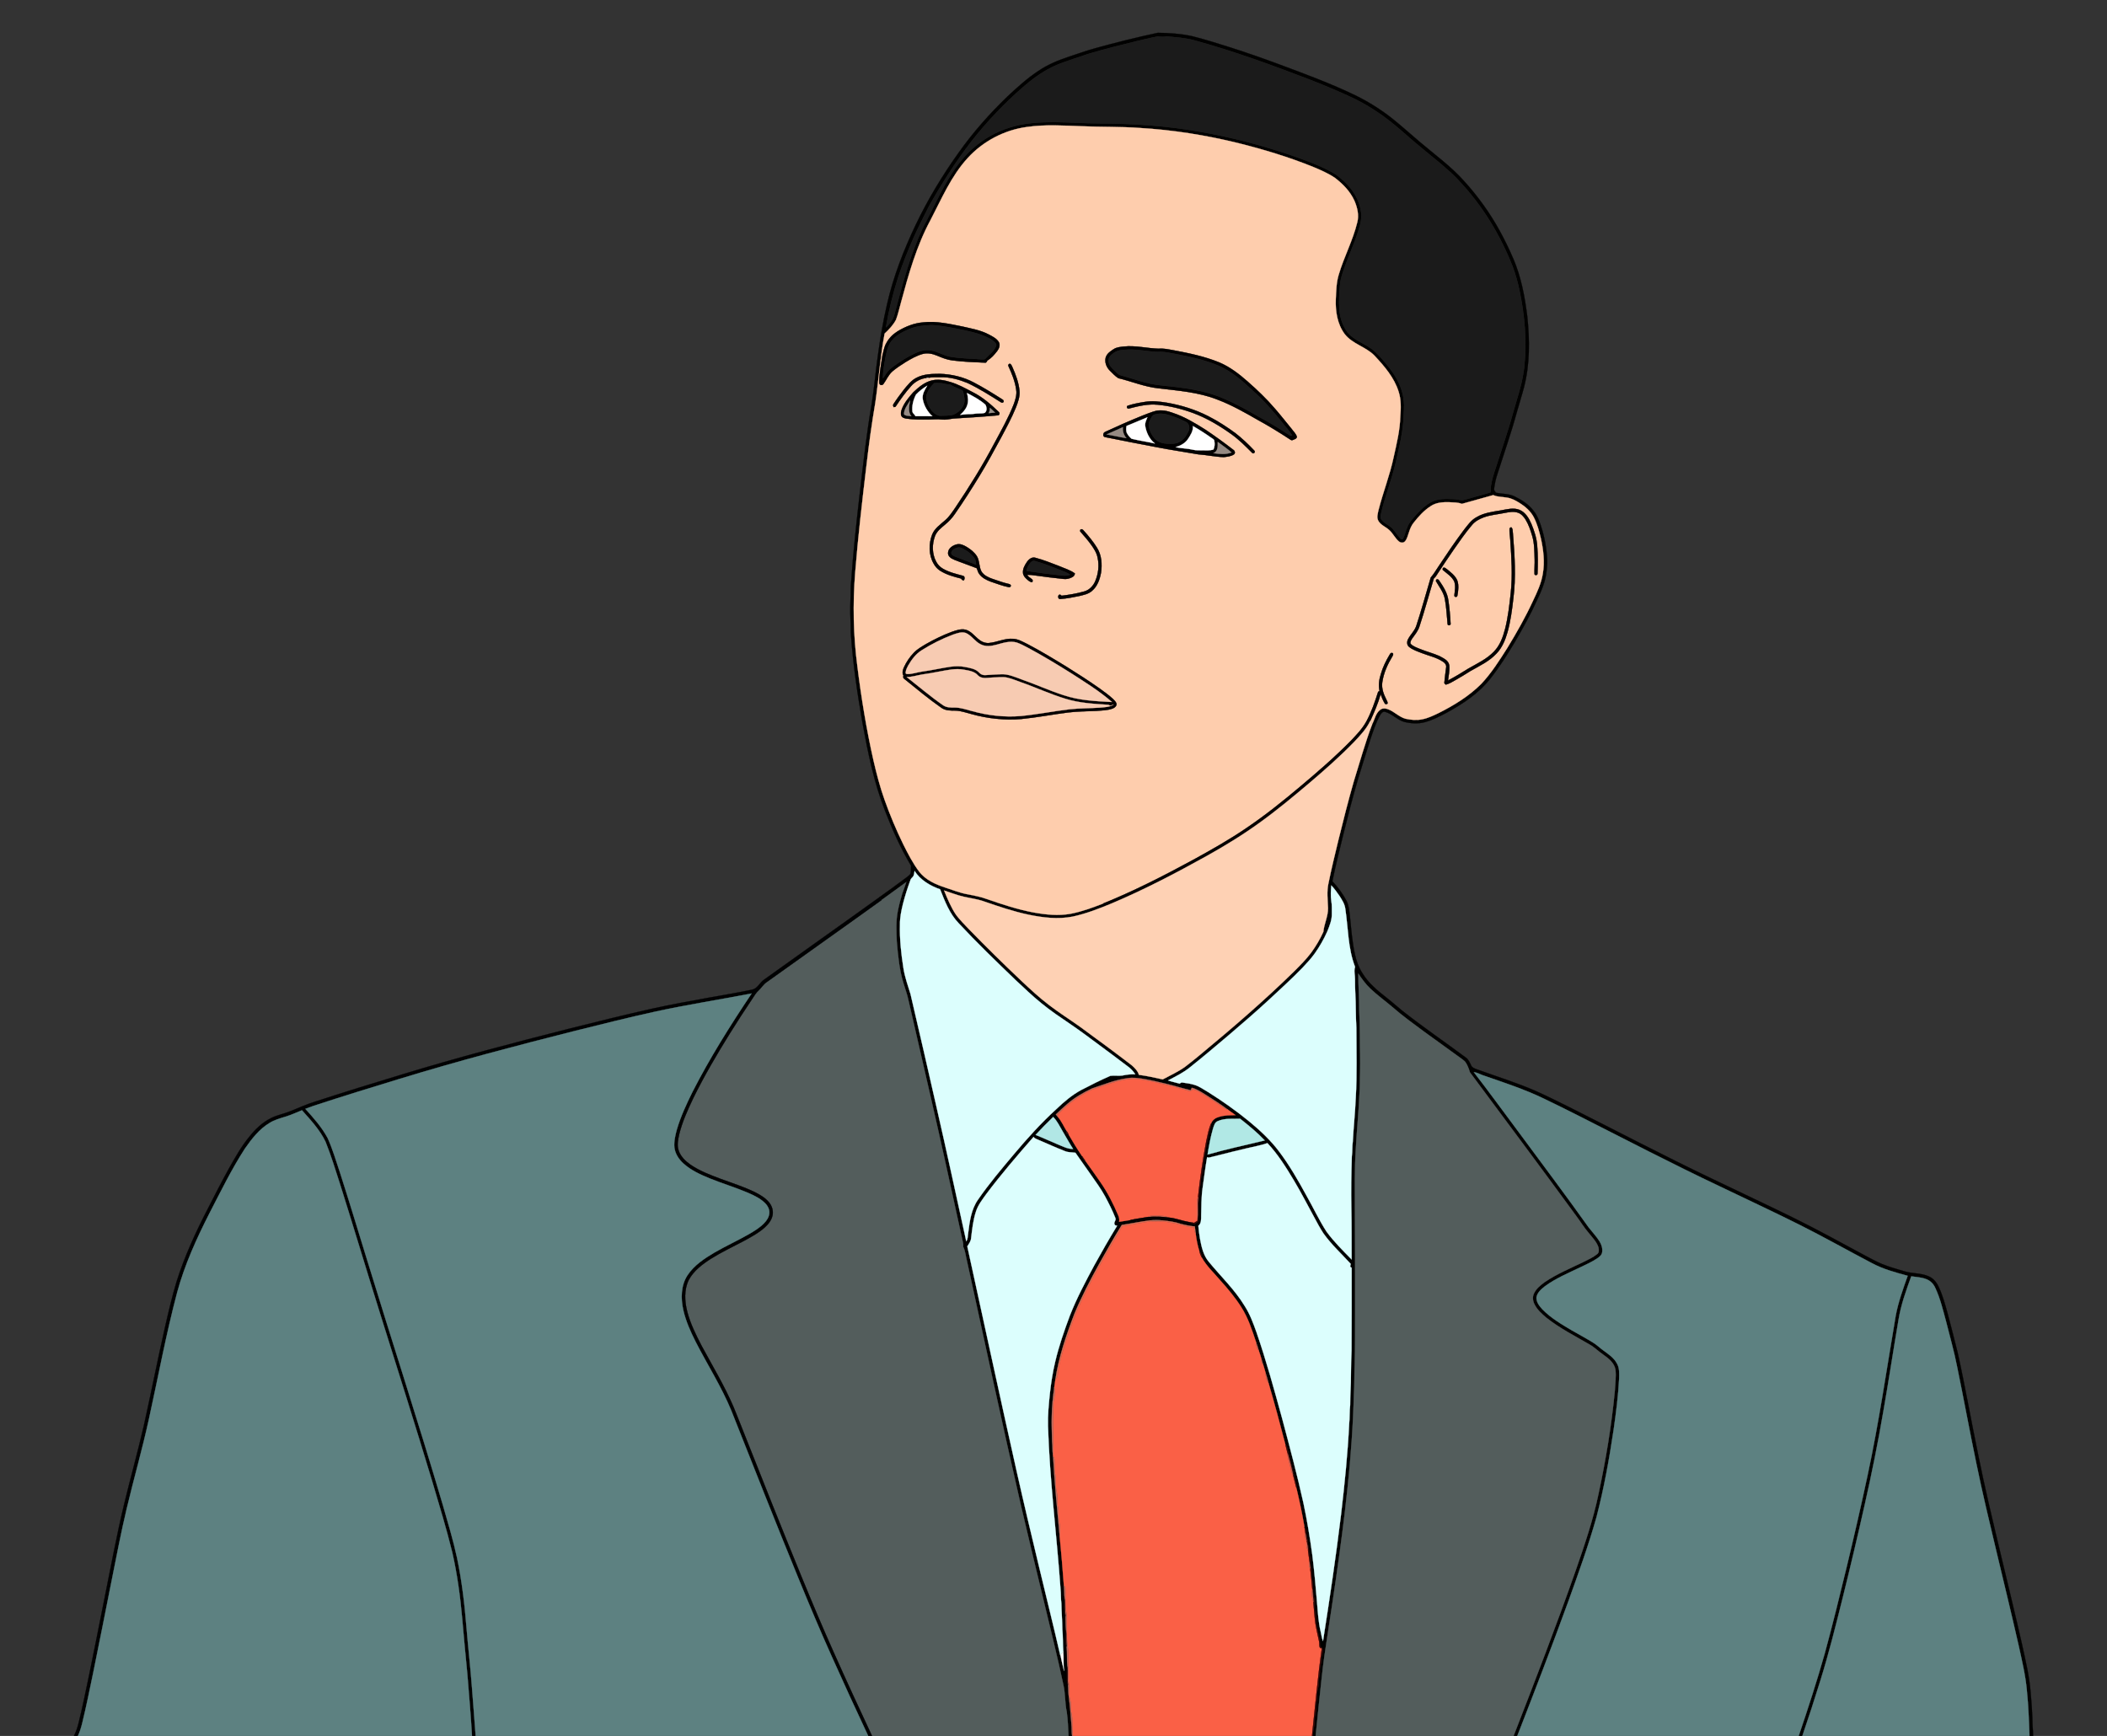
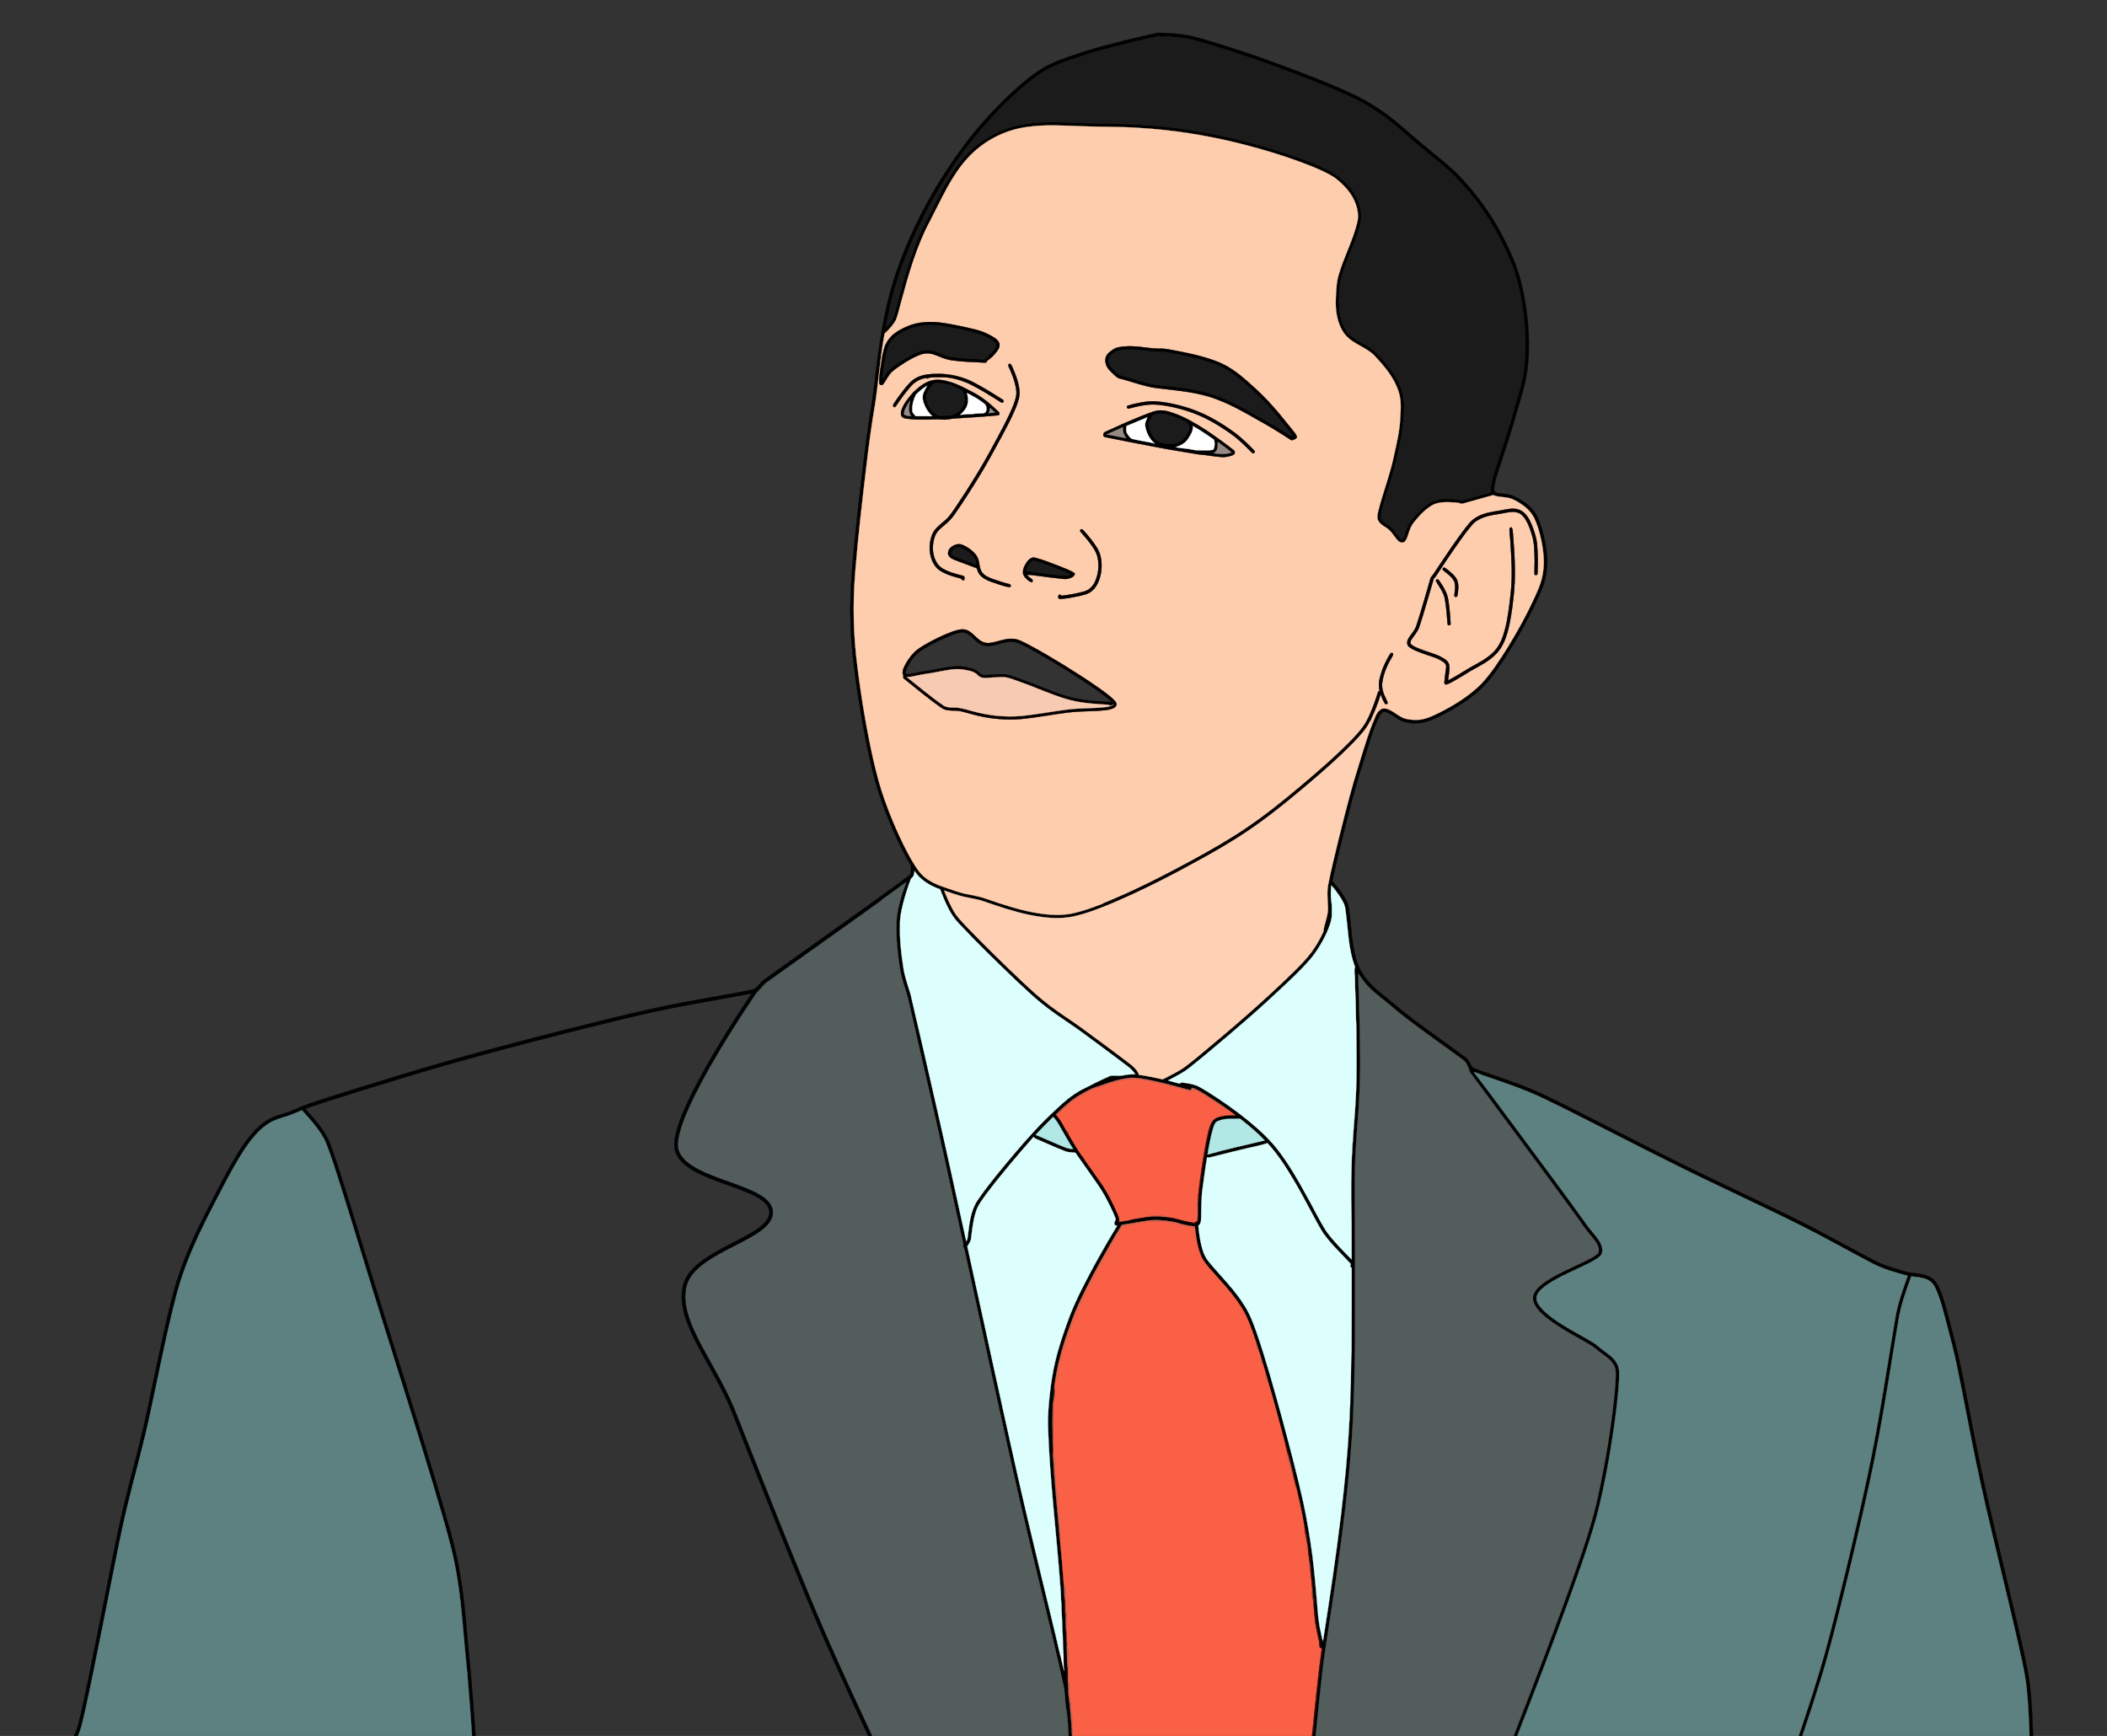
<svg xmlns="http://www.w3.org/2000/svg" version="1.1" id="Layer_1" x="0px" y="0px" viewBox="127.597 -14.308 3079.368 2537.355" enable-background="new 127.597 -14.308 3079.368 2537.355" xml:space="preserve">
  <rect x="127.597" y="-14.308" width="3079.368" height="2537.355" fill="#333333" stroke="none" />
  <g>
    <path fill="#010100" stroke="#010100" stroke-width="0.3" d="M1819.69,33.63c16.69,0.13,33.54,1.33,49.93,4.85   c18.98,4.74,37.65,10.66,56.31,16.58c23.68,7.56,47.16,15.78,70.47,24.42c37.87,14.1,75.88,28.07,112.31,45.66   c19.15,9.44,37.38,20.8,54.09,34.13c13.29,10.59,25.84,22.08,38.85,33.02c22.24,19.04,46.31,36.18,65.83,58.17   c9.91,10.91,19.2,22.38,27.8,34.35c17.72,24.44,32.03,51.21,43.97,78.89c11.48,26.69,16.86,55.5,20.46,84.18   c3.66,34.62,4.02,70.18-4.82,104.11c-3.18,12.14-7.09,24.07-10.42,36.16c-8.24,30.33-18.71,59.97-28.23,89.9   c-2.48,7.14-4.02,14.56-5.02,22.04c-0.36,2.37,1.45,4.19,2.9,5.82c8.91,1.73,18.39,1.26,26.78,5.21   c10.69,5.3,21.22,11.86,28.38,21.63c4.88,6.1,7.64,13.51,10.18,20.81c5.48,16.62,8.63,33.99,9.49,51.47   c0.22,5-0.58,9.96-0.98,14.94c-1.49,15.42-7.69,29.83-14.32,43.66c-9.49,20.88-20.68,40.93-32.26,60.71   c-10.85,18.14-22.17,36.06-35.25,52.7c-16.95,21.88-40.49,37.42-64.52,50.52   c-10.18,5.32-20.48,10.76-31.64,13.69c-10.01,2.75-20.6,1.99-30.56-0.54c-10-3.13-17.32-11.63-27.38-14.55   c-3.73-1.08-6.12,2.48-7.65,5.25c-6.31,11.23-10.1,23.63-14.25,35.76c-6.23,18.99-11.83,38.18-17.82,57.25   c-7.7,26.06-14.34,52.42-20.96,78.77c-5.77,23.45-11.6,46.89-16.5,70.54c8.27,8.73,15.51,18.59,21.01,29.32   c3.38,7.01,3.65,14.94,4.7,22.53c1.91,18.54,3.24,37.23,7.37,55.46c2.08,9.6,5.54,18.95,10.94,27.21   c8.8,14.72,22.37,25.6,35.65,36.07c7.67,5.99,14.88,12.52,22.45,18.64c30.11,23.8,61.85,45.43,92.66,68.3   c4.22,2.78,6.06,7.58,8.19,11.94c1.49,3.31,5.29,4.27,8.39,5.52c28.34,10.27,57.22,19.17,84.91,31.16   c16.46,7.23,32.49,15.38,48.61,23.34c70.37,35.28,140.03,72,211.12,105.87c38.67,18.64,77.6,36.75,116.13,55.7   c36.14,17.75,71.41,37.21,106.86,56.29c8.2,4.14,16.15,8.82,24.71,12.23c10.54,4.4,21.62,7.24,32.53,10.58   c11.6,3.57,24.33,2.24,35.51,7.4c6.5,2.87,11.35,8.57,14.24,14.97c5.99,12.64,9.6,26.23,13.32,39.67   c4.9,19.03,10.06,38,14.65,57.11c10.96,49.51,19.64,99.5,29.94,149.15c9.58,47.86,20.98,95.33,32.32,142.79   c10.74,44.98,21.7,89.92,31.92,135.02c5.04,23.06,10.62,46.12,12.37,69.72c1.44,16.09,2.62,32.2,2.83,48.36   c0.42,4.96,0.79,9.92,0.77,14.92h-5.31c-0.72-22.39-1.55-44.79-3.87-67.08   c-2.01-21.95-7.22-43.42-11.92-64.9c-10.27-45.39-21.31-90.6-32.11-135.87   c-10.47-43.84-21.03-87.68-30.05-131.85c-9.73-46.7-18.24-93.64-27.89-140.35   c-4.28-21.89-10.43-43.33-15.85-64.94c-4.6-16.88-8.56-34.1-16.04-49.99c-2.57-5.75-7.22-10.52-13.18-12.69   c-6.95-2.77-14.53-3-21.82-4.13c-7.56,20.79-15.13,41.8-18.65,63.72c-7.63,44.66-14.36,89.46-22.22,134.08   c-7.71,45.22-16.8,90.2-26.91,134.94c-10.28,45.84-21.09,91.55-32.41,137.15   c-10.13,40.52-20.19,81.09-32.65,120.97c-8.4,27.1-17.14,54.1-26.34,80.94h-5.39   c13.63-40.15,26.8-80.49,38.29-121.31c11.33-41.61,21.64-83.5,31.78-125.41   c10.72-44.67,21.08-89.42,30.65-134.35c16.56-77.13,27.8-155.24,41.06-232.97   c3.69-20.08,10.76-39.33,17.52-58.52c-17.92-4.87-36.08-9.76-52.53-18.61c-34.92-18.33-69.28-37.71-104.52-55.42   c-39.33-19.72-79.25-38.22-118.89-57.3c-68.66-32.52-136.05-67.58-203.79-101.92c-17.37-8.75-34.73-17.49-52.28-25.84   c-28.65-13.83-58.97-23.63-88.97-34.04c-4.38-1.55-8.43-4.11-13.13-4.56c22.31,28.7,43.57,58.25,65.39,87.35   c34.26,46.4,68.96,92.49,102.4,139.49c5.23,6.75,11.2,12.96,15.8,20.21c3.03,4.76,4.92,10.5,4.02,16.2   c-0.42,3.82-3.68,6.4-6.55,8.54c-7.95,5.47-16.83,9.36-25.49,13.53c-17.54,8.43-35.75,16-51.52,27.6   c-5.36,4.21-11.26,9.17-12.5,16.25c-0.37,6.8,4.19,12.66,8.57,17.41c12.57,12.94,28.34,22.14,43.77,31.24   c10.17,5.91,20.6,11.38,30.6,17.62c5.26,3.15,9.59,7.59,14.59,11.14c7.58,5.6,15.98,10.99,20.34,19.69   c3.78,6.69,3.09,14.61,2.99,22.01c-1.34,24.78-4.44,49.43-7.97,73.98c-6.39,43.01-14.13,85.88-25.05,127.98   c-11.78,41.84-26.61,82.74-41.31,123.62c-23.94,65.8-49.12,131.14-74.5,196.39h-5.46   c31.33-80.69,62.59-161.44,91.23-243.14c12.61-36.43,25.15-73.02,32.96-110.84   c10.66-49.69,18.99-99.94,23.82-150.55c0.5-10.25,2.09-20.55,0.91-30.79c-1.67-10-10.22-16.58-17.97-22.07   c-6.79-4.54-12.49-10.54-19.61-14.58c-21.54-12.56-44-23.88-63.59-39.47c-6.67-5.59-13.35-11.66-17.25-19.59   c-2.39-4.79-3.14-10.66-0.74-15.6c3.28-7.21,9.7-12.34,15.98-16.88c17.67-11.97,37.51-20.11,56.63-29.4   c6.76-3.38,13.78-6.54,19.7-11.31c3.35-2.37,2.73-7.02,1.83-10.46c-2.78-7.79-8.75-13.79-13.81-20.13   c-7.03-8.11-12.55-17.34-19-25.88c-51.17-70.09-103.14-139.59-154.86-209.27c-1.64-5.26-3.55-10.55-6.7-15.13   c-1.92-2.19-4.38-3.78-6.65-5.52c-17.74-12.95-35.66-25.65-53.39-38.61c-15.82-11.73-31.85-23.24-46.67-36.23   c-10.62-9.08-22.04-17.21-32.15-26.87c-6.87-6.44-12.3-14.16-17.57-21.9c0.02,17.74,1.39,35.45,1.32,53.2   c0.54,12.66,0.95,25.34,0.96,38.02c-0.08,17.66,0.82,35.32,0.28,52.99c-0.46,11.07-0.03,22.17-0.99,33.23   c-1.13,27.31-4.06,54.51-5.38,81.81c-1.78,27.61-1.21,55.31-1.19,82.96c0.39,49.99,0.3,99.99,0.32,149.99   c-0.08,26.33,0.12,52.68-0.63,79.01c-0.73,14.51-0.15,29.05-1.18,43.56c-2.14,90.99-13.45,181.48-26.4,271.5   c-4.02,27.75-8.3,55.46-12.51,83.19c-3.05,19.61-5.93,39.26-8.02,59.01c-3.08,28.57-6.18,57.14-8.93,85.75h-3.76   c-1.03-7.18,2.69-13.87,1.91-21.02c-0.69-6.5,2.85-12.52,2.02-19.01c-0.79-6.5,2.79-12.51,2.02-18.99   c-0.93-6.2,2.82-11.82,2.04-18c-0.96-6.2,2.54-11.86,1.95-18.02c-0.61-5.48,2.12-10.53,2-15.95   c-0.31-5.81,3.41-11.35,1.57-17.12c-0.21-0.2-0.65-0.61-0.86-0.82c-0.86-0.75-1.7-1.46-2.52-2.14   c0.02-4.48-0.14-8.97-1.38-13.28c-1.99-10.5-5.11-20.91-4.91-31.67c-1.03-5.93-2.42-11.84-1.82-17.91   c0.66-6.51-2.3-12.63-2.04-19.09c0.08-4.89,0.21-9.83-1.12-14.57c-1.82-6.15,0.11-12.7-1.88-18.8   c-1.52-4.42-0.73-9.09-1.14-13.62c-0.68-3.66-1.97-7.23-1.85-10.98c0.13-4.48-1.96-8.6-2-13.03   c0.07-4.79-2.08-9.24-2.01-14.01c0.17-2.81-1.31-5.2-2.6-7.53c-3.19-18.81-7.16-37.47-11.55-56.03   c0.61-4.87-1.28-9.43-2.34-14.05c-3.74-16.2-8.32-32.18-12.04-48.37c-0.45-0.34-1.34-1.01-1.79-1.34   c-7.85-30.25-15.93-60.46-24.75-90.44c-1.21-4.96-2.68-9.84-4.24-14.69c-1.11-4.22-2.47-8.37-3.7-12.53   c-0.69-2.52-1.47-4.98-2.25-7.43c-1.22-4.13-2.47-8.24-3.91-12.27c-1.12-4.37-2.54-8.63-4.12-12.83   c-5.86-17.58-11.58-35.52-21.66-51.23c-8.79-13.85-19.32-26.5-30.29-38.65c-9.34-11.19-20.49-21.14-27.51-34.05   c-0.37-3.19-0.77-6.58-3.38-8.77c-2.58-8.24-4.24-16.75-5.33-25.3c-0.54-3.73-0.91-7.46-1.37-11.18   c-0.31-1.16-0.63-2.3-0.95-3.41c1.84-1.24,3.73-2.4,5.65-3.53c0.64-11.42-0.67-22.97,1.55-34.26   c0.73-4.02,0.38-8.11,0.55-12.15c0.15-3.71,1.92-7.15,1.92-10.86c0-3.2,0.19-6.4,1.14-9.45   c1.29-4.24,0.54-8.79,1.87-13.01c1.46-4.55,0.62-9.44,2.13-13.96c2.73-15.23,5.01-30.65,9.6-45.49   c0.38-1.64,0.38-3.36,0.62-4.97c1.89-4.73,6.44-7.78,11.23-9.01c7.82-2.49,16.09-2.45,24.21-2.55   c-3.65-2.48-7.12-5.21-10.74-7.7c-11.24-8.4-23.06-15.99-34.94-23.43c-5.79-3.53-11.6-7.28-18.26-8.9   c-0.55,1.17-1.08,2.35-1.59,3.55c-12.29-2.71-24.26-6.76-36.53-9.57c-10.91-2.72-21.88-5.19-32.96-7.03   c-7.34-1.12-14.83-2.25-22.23-1c-18.19,2.2-35.2,9.32-52.44,15.03c-13.14,6.2-25.85,13.54-36.76,23.2   c-5.53,4.83-10.96,9.76-16.22,14.88c0.94,1.14,1.9,2.29,2.89,3.46c5.51,6.16,8.69,13.92,13,20.89   c-1.31,2.09-0.12,5.06,2.64,4.56c6.27,10.86,12.73,21.63,19.87,31.96c0.7,2.65,1.98,5.12,4.5,6.49   c7.62,10.58,15.17,21.21,22.58,31.94c10.42,14.96,18.57,31.37,25.73,48.09c1.41,2.95,1.85,6.2,1.36,9.45   c5.44-0.6,10.77-1.95,16.23-2.51c2.95,0.07,5.91,0.31,8.88,0.48c0.07,0.98,0.17,1.98,0.28,3   c-7.17,1.18-14.3,2.64-21.49,3.67c-11.48,18.39-22.17,37.29-32.72,56.24c-13.24,23.92-26,48.19-36.49,73.48   c-12.04,31.36-23.04,63.43-27.97,96.78c-0.53,3.51-1.02,7.03-1.53,10.56c-1.86,13.86-3.5,27.79-3.64,41.79   c-0.39,12.67,0.23,25.34,0.44,38.01c0.87,6.55,0.24,13.2,1.24,19.74c0.05,0.35,0.16,1.04,0.21,1.39   c2.14,39.62,6.14,79.13,9.78,118.64c2.21,23.46,4.38,46.93,6,70.44c0.71,6.42,0.36,12.91,1.13,19.34   c-0.35,8.57-1.05,17.36,1.32,25.73c0.1,6.71,0.07,13.44,0.74,20.14c-1.26,5.79-0.5,11.72-0.58,17.61   c-0.12,2.26,0.6,4.44,1.42,6.57c0.99,9.56,0.08,19.22,1.16,28.79c-1.35,6.13-0.58,12.41-0.76,18.64   c-0.18,2.94,0.48,5.85,1.58,8.6c0.66,5.21,0.29,10.49,1.02,15.72c1.82,13.8,2.93,27.67,3.99,41.55   c0.76,5.67-0.05,11.44,1.01,17.1h-5.25c-0.45-11.65-1.02-23.34-2.54-34.9c-2.92-13.35-1.92-27.19-5.12-40.48   c-8.62-40.74-18.83-81.11-28.49-121.61c-11.28-46.54-22.52-93.1-33.4-139.74   c-27.36-119.09-52.88-238.61-79-357.98c-1.84-6.72-2.13-13.94-5.35-20.21c0.5-4.57-1.08-8.96-1.95-13.36   c-15.17-69.63-30.34-139.26-46.33-208.71c-10.55-46.36-21.25-92.68-31.93-139.01c-1.7-8.19-4.74-15.99-7.08-24   c-6.15-19.73-7.95-40.44-9.77-60.92c-0.69-15.04-1.45-30.3,1.56-45.16c1.7-8.64,3.9-17.19,6.53-25.6   c1.95-5.47,4.07-10.87,5.81-16.41c-12.1,8.71-23.99,17.71-36.18,26.31c-1.03-1.41-2.05-2.8-3.06-4.19   c13.59-9.8,27.25-19.51,40.59-29.65c1.88-1.74,4.58-3.06,5.06-5.82c0.64-3.47,0.22-7.02,0.5-10.51   c-15.34-25.64-27.48-53.05-38.26-80.87c-15.99-40.88-24.68-84.1-32.6-127.13c-7.37-42.39-13.81-85.04-16.86-127.97   c-0.76-7.98-0.09-16.01-0.83-23.99c-0.48-11.36-0.38-22.75,0.28-34.1c0.31-6.7-0.15-13.44,0.69-20.11   c2.93-44.36,7.95-88.59,12.93-132.79c5.06-43.1,9.88-86.25,17.31-129.03c3.56-23.28,5.58-46.75,8.92-70.06   c3.41-25.16,7.6-50.23,13.42-74.96c9.17-40.23,24.24-78.87,41.95-116.06c17.69-36.91,38.94-72.06,62.74-105.34   c20.95-29.55,45.06-56.77,71.12-81.87c14.39-13.4,28.99-26.75,45.48-37.56c13.33-9.03,28.29-15.28,43.51-20.34   c13.36-4.34,26.56-9.21,40.13-12.92C1759.01,47.69,1789.24,40.14,1819.69,33.63 M1786.38,46.45   c-21.5,5.31-43.03,10.58-64.26,16.88c-7.85,2.16-15.37,5.29-23.17,7.57c-11.39,4.09-23.1,7.47-33.91,12.99   c-15.4,7.48-29.19,17.82-42.1,28.96c-27.68,23.98-52.97,50.69-75.6,79.48c-23.24,29.91-43.56,62-62.14,94.97   c-7.77,15.63-15.93,31.09-22.91,47.1c-8.19,18.55-15.71,37.42-22.03,56.7c-7.74,23.89-13.64,48.38-17.9,73.13   c2.94-2.38,5.2-5.43,7.43-8.45c4.71-6.07,5.6-13.93,7.81-21.07c6.65-25.2,13.53-50.37,22.09-75   c6.33-17.65,13.08-35.26,22.2-51.68c13.43-26.05,25.4-53.04,42.31-77.11c7.88-10.84,16.6-21.2,26.91-29.83   c15.09-13.11,32.92-23.03,52-28.97c20.58-6.71,42.45-7.88,63.94-8.03c23.36,0.27,46.67,1.94,70.04,2   c47.82,0.24,95.72,3.48,142.85,11.89c45.96,7.87,91.22,19.71,135.34,34.79c21.07,7.42,42.31,14.92,61.74,26.11   c5.68,3.12,10.24,7.8,15.15,11.96c12.78,11.81,22.47,27.65,24.65,45.12c1.39,10.51-1.85,20.84-5.17,30.67   c-6.55,19.71-15.52,38.52-21.83,58.31c-1.82,5.9-3.54,11.9-3.87,18.1c-1.23,11.61-1.6,23.34-0.9,35   c1,11.77,4.66,23.56,11.75,33.11c10.44,13.1,27.87,16.96,39.92,28.13c8.3,7.75,15.65,16.49,22.52,25.53   c10.18,13.48,18.36,29.17,19.9,46.23c1.26,8.98-0.12,17.99-0.28,26.98c-0.79,12.11-2.66,24.13-5.16,36.01   c-3.68,16.83-7.11,33.75-12.34,50.18c-4.99,16.72-10.84,33.19-14.91,50.16c-0.55,3.33-1.93,7.09-0.18,10.3   c4.26,6.23,12.06,8.5,16.96,14.1c3.94,4.44,6.9,9.68,11.04,13.96c0.84,1.09,3.12,1.98,3.86,0.27   c2.75-5.29,3.79-11.27,6.24-16.7c2.28-6.69,7.28-11.84,11.77-17.1c6.97-7.73,14.52-15.3,23.88-20.1   c9.57-4.82,20.59-4.36,31-3.98c4.7-0.01,9.26,1.45,13.95,1.61c5.54-1.03,10.9-2.96,16.37-4.37   c8.37-2.56,16.97-4.42,25.23-7.36c-0.61-4.04-0.41-8.14,0.56-12.1c1.91-11.7,6.52-22.71,9.89-34.02   c5.29-16.05,10.56-32.1,15.56-48.23c4.1-13.09,7.44-26.41,11.5-39.52c5.17-16.61,9.58-33.55,11.4-50.9   c3.68-36.56,0.37-73.59-7.08-109.49c-2.41-11.94-5.78-23.67-9.93-35.11c-17.95-45.77-43.81-88.66-77.53-124.56   c-8.36-9.65-18.29-17.78-27.85-26.18c-14.23-11.74-28.61-23.3-42.63-35.28c-13.5-11.91-27.02-23.85-41.59-34.44   c-12.96-9.01-26.26-17.65-40.51-24.49c-21.24-10.34-43.09-19.34-65.05-28c-55.66-21.43-111.76-41.93-169.3-57.79   c-13.36-3.76-27.27-4.77-41.04-5.89c-4.34,0.52-8.65,0.89-12.95-0.09C1808.7,40.9,1797.61,44.02,1786.38,46.45 M1628.95,171.21   c-33.25,4.33-64.65,20.82-87.18,45.61c-24.05,26.25-38.01,59.46-54.28,90.64c-20.37,37.77-32.03,79.36-43.14,120.58   c-2.36,8.35-4.16,16.89-7.24,25.01c-4.06,7.78-10.26,14.28-16.65,20.21c-6.34,33.32-8.62,67.22-13.55,100.76   c-5.24,30.91-9.56,61.98-13.12,93.13c-6.17,51.84-12.24,103.71-16.38,155.76c-3.55,45.5-2.74,91.39,3.24,136.66   c5.75,46.13,13.27,92.08,23.51,137.44c4.51,19.47,9.51,38.86,16.25,57.7c7.83,22.05,16.89,43.66,27.14,64.7   c7,13.97,14.14,28.02,23.61,40.53c9.35,12,23.8,18.39,37.89,23.02c10.47,3.37,20.7,7.58,31.56,9.62   c9.89,1.99,19.92,3.62,29.4,7.22c22.22,7.71,44.64,15.13,67.8,19.51c17.96,3.27,36.53,5.25,54.64,1.95   c16.2-3.14,31.73-8.89,47.08-14.83c4.4,1.26,8.78-3.27,13.17-0.41c-18.75,7.76-37.78,15.23-57.68,19.47   c-21.22,4.13-43.1,1.49-64.07-2.83c-22-4.64-43.32-11.85-64.53-19.18c-9.8-3.58-20.21-4.81-30.32-7.14   c-9.84-2.15-19.16-6.04-28.73-9.07c5.07,12.26,10.13,24.68,17.61,35.72c5.54,7.37,12.11,13.88,18.44,20.57   c25.11,25.89,50.88,51.14,77.07,75.94c12.93,12.12,25.9,24.25,40.05,34.97c14.58,11.28,30.23,21.07,45.24,31.77   c25.4,18.54,50.74,37.19,75.69,56.34c4.37,3.87,9.05,8.32,10.65,14.11c11.73,1.48,23.26,4.15,34.79,6.68   c10.84-5.87,22.21-10.92,32.28-18.12c7.46-5.54,14.59-11.52,21.79-17.4c47.45-39.29,94.23-79.49,138.24-122.63   c8.66-8.67,17.36-17.38,24.73-27.19c6.87-9.47,12.9-19.61,17.7-30.29c1.14-11.77,7.01-22.7,6.83-34.7   c-0.39-12.02-2.02-24.21,0.6-36.09c4.26-21.09,9.41-41.99,14.45-62.9c7.11-28.78,14.34-57.53,22.53-86.02   c8.79-28.11,16.6-56.6,27.1-84.13l-0.18-0.7l0.66-0.13c1.42-3.94,3.38-7.66,4.76-11.62   c1.79-3.62,4.09-7.24,7.74-9.23c3.03-1.65,6.71-1.18,9.85-0.01c9.32,3.36,16.25,11.4,25.91,14.03   c7.89,1.72,16.15,2.49,24.12,0.79c8.46-1.57,16.24-5.39,23.96-9.05c22.52-11.31,44.42-24.69,62.34-42.6   c14.96-15.88,26.69-34.43,38.3-52.8c13.55-22.24,26.47-44.91,37.36-68.58c6.1-12.75,12.2-25.77,14.43-39.84   c2.98-17.17,0.9-34.75-2.86-51.63c-2.48-10.53-5.37-21.09-10.33-30.76c-4.66-8.97-12.51-15.78-20.98-21.04   c-5.64-3.45-11.58-6.78-18.22-7.69c-6.67-1.28-13.76-0.77-20.04-3.69c-15.34,4.16-30.58,8.67-45.92,12.82   c-5.72-2.37-12.1-2.02-18.16-2.42c-9.36-0.28-19.36,0.26-27.32,5.75c-9.85,6.27-17.71,15.12-24.89,24.2   c-3.54,4.33-5.5,9.64-7.19,14.9c-1.5,4.24-2.45,8.93-5.51,12.37c-2.39,2.67-6.56,2.22-9.05-0.02   c-5.64-4.74-8.62-11.84-14.17-16.67c-5.04-4.66-12.21-7.07-15.71-13.27c-2.85-4.91-0.85-10.69,0.22-15.82   c6.62-26.08,16.67-51.21,22.17-77.6c4.38-19.61,9.2-39.31,9.71-59.5c0.94-11.98,1.29-24.31-2.48-35.88   c-6.39-20.55-20.79-37.24-35.24-52.67c-12.6-13.13-32.23-16.94-43.55-31.54c-10.85-14.47-13.72-33.25-13.03-50.92   c0.58-12.05,0.72-24.34,4.27-35.98c7.62-25.84,20.6-49.85,27.01-76.07c2.96-10.76,0.21-22.03-4.11-32   c-6.13-13.61-16.88-24.53-28.6-33.48c-9.72-6.59-20.59-11.21-31.35-15.77c-36.03-14.58-73.32-25.87-111.02-35.22   c-46.64-11.37-94.25-18.98-142.2-21.81c-28.24-2.11-56.59-1.27-84.87-2.54C1682.33,169.29,1655.48,167.44,1628.95,171.21    M1464.18,1258.72c-0.29,2.61-0.57,5.32-1.78,7.71c-1.29,1.95-3.58,3.17-4.2,5.57   c-4.2,11.51-7.95,23.2-10.98,35.08c-2.37,9.82-4.47,19.82-4.34,29.97c-0.6,21.43,1.79,42.78,5.11,63.92   c2.04,12.95,6.54,25.31,10.35,37.8c12.96,54.97,25.43,110.06,38.02,165.12c14.98,65.25,29.05,130.7,43.43,196.08   c2.61-3.37,1.96-7.82,2.76-11.74c2.1-16.98,4.35-34.93,14.5-49.27c16.2-23.44,34.66-45.2,52.99-66.98   c19.14-22.72,39.07-44.83,61.04-64.87c11.18-10.71,23.06-20.9,36.75-28.29c13.93-7.3,28.04-14.32,42.44-20.64   c5.86-0.86,11.89,0.37,17.78-0.47c6.13-1.42,12.42-1.98,18.72-1.76c-3.08-4.79-7.02-8.92-11.7-12.13   c-14.4-11.02-29-21.77-43.55-32.59c-12.82-9.44-25.5-19.07-38.68-28c-14.81-10.09-29.78-20.01-43.61-31.43   c-13.22-10.69-25.41-22.55-37.85-34.1c-28.04-26.99-56.08-54.02-82.61-82.5c-13.31-13.81-20.32-32.1-27.19-49.65   C1486.96,1280.37,1472.75,1272.04,1464.18,1258.72 M2073.27,1279.82c-0.54,7.58-1.16,15.24,0.02,22.8   c1.16,6.05,0.66,12.25,0.79,18.38c0.28,9.27-3.32,18.02-6.78,26.43c-4.98,11.13-11.03,21.79-18.09,31.73   c-5.37,7.54-11.73,14.29-18.04,21.04c-15.93,16.4-32.86,31.79-49.61,47.34c-18.92,17.49-38.45,34.28-58.02,51.02   c-18.98,16.06-37.93,32.17-57.41,47.62c-9.57,7.65-20.65,13.02-31.43,18.69   c5.59,1.93,11.41,3.07,17.1,4.73c1.09-1.18,2.52-2.03,4.22-1.6c5.92,0.77,11.87,1.69,17.6,3.46   c7.12,2.19,13.14,6.74,19.54,10.4c20.65,12.94,40.62,27.01,59.52,42.43c16.22,13.38,31.84,27.78,44.48,44.69   c15.13,20.09,27.68,41.97,39.72,64.02c9.98,17.48,18.42,35.85,29.35,52.77c10.81,14.83,23.93,27.77,36.77,40.82   c-0.11-25.21,0.12-50.42-0.42-75.62c-0.47-25-0.08-50,0.71-74.98c1-7.16,0.35-14.42,1.4-21.56   c1.15-21.53,3.46-42.96,4.35-64.5c2.02-33.92,0.85-67.96,0.88-101.93c-0.37-9-0.9-17.99-0.87-26.99   c0.1-14.69-1.35-29.33-1.13-44.03c0.17-5.96-1.98-12.19,0.12-17.95c-10.55-27.12-9.99-56.71-14.3-85.1   c-0.88-7.03-4.91-13.05-8.61-18.89C2081.41,1289.79,2077.74,1284.46,2073.27,1279.82 M1641.11,1644.5   c10.72,4.26,21.18,9.16,31.83,13.59c7.43,3,14.79,7.06,23.02,7.03c-5.43-8.38-10.18-17.16-15.27-25.73   c-4.36-7.21-7.82-15.12-13.89-21.12C1658,1626.78,1649.36,1635.46,1641.11,1644.5 M1907.46,1624.32   c-4.45,1.66-5.59,6.71-6.97,10.71c-3.66,12.5-6.01,25.35-8.04,38.2c27.58-7.92,55.69-13.88,83.57-20.63   c-10.99-11.63-23.4-21.8-35.94-31.7C1929.18,1621.21,1917.73,1619.79,1907.46,1624.32 M1569.05,1730.96   c-5.64,7.94-11.9,15.76-14.96,25.14c-4.34,12.92-5.67,26.55-7.29,40c-0.53,4.3-3.36,7.76-5.47,11.4   c24.07,109.87,47.73,219.83,72.33,329.59c10.51,46.71,21.58,93.28,32.8,139.82   c10.19,42.84,20.98,85.54,30.77,128.47l0.25-0.39c1.41,7.79,3.57,15.44,5.21,23.2c-1.2-9.53-0.27-19.17-1.11-28.71   c-0.83-10.81-0.29-21.66-1.38-32.44c-0.04-12.59-1.29-25.11-1.39-37.7c-1.04-7.06-0.47-14.22-1.27-21.29   c-5.62-79.4-15.84-158.47-18.31-238.09c-0.43-16.06,1.12-32.07,2.8-48.01c1.73-15.4,4.14-30.75,7.71-45.84   c5.42-23.11,13.27-45.56,21.56-67.76c9.96-25.34,22.76-49.42,35.63-73.36c10.71-19.47,21.77-38.76,33.36-57.73   c-1.28-0.48-3.14-0.11-3.61-1.68c-2.12-3.26,2.73-6.21,1.07-9.54c-4.28-10.89-9.58-21.35-15.09-31.66   c-6.08-11.21-13.66-21.49-20.95-31.92c-7.57-10.56-15.04-21.2-22.41-31.88c-5.11-0.74-10.47-0.3-15.34-2.38   c-13.07-5.07-25.83-10.87-38.7-16.41c-2.49-1.25-5.6-1.8-7.05-4.42C1614.38,1674.57,1590.8,1702.04,1569.05,1730.96    M1966.3,1660.35c-23.6,5.19-47.03,11.08-70.45,17.02c-1.4,0.44-2.76,0.36-4.08-0.25   c-2.57,14.93-4.47,29.97-6.56,44.97c-1.97,13.51-1.74,27.22-2.12,40.85c0,4.98,0.28,11.07-4.13,14.46   c0.43,6.16,1.41,12.28,2.34,18.4c2.27,12.17,4.97,25,13.34,34.62c17.45,21.21,37.65,40.36,51.98,64   c7.73,11.92,12.63,25.35,17.37,38.66c14.25,41.36,25.85,83.57,37.41,125.74c10.96,41.1,21.98,82.21,31.16,123.75   c5.3,24.97,9.48,50.17,12.91,75.46c3.03,23.52,5.03,47.16,7.04,70.78c1.14,13.8,1.93,27.71,5.14,41.25   c1.24,4.69,1.57,9.7,3.52,14.18c9.71-61.77,18.94-123.63,26.46-185.7c5.08-43.76,9.65-87.57,11.75-131.56   c1.02-9.28,0.37-18.65,1.5-27.91c-0.13-14.71,1.25-29.35,1.12-44.05c0.13-11.69,0.28-23.38,0.86-35.05   c0.27-40.39,0.22-80.77,0.19-121.15c-0.76-0.59-1.5-1.16-2.2-1.71c0.23-1.39,0.51-2.76,0.82-4.11   c-13.52-14.71-28.39-28.31-39.98-44.67c-4.94-7.63-9.31-15.61-13.52-23.64c-9.67-17.56-18.71-35.46-28.99-52.66   c-11.6-19.47-23.7-38.9-39.24-55.51C1975.47,1658.08,1970.91,1659.31,1966.3,1660.35z" />
    <path fill="#1B1B1B" stroke="#1B1B1B" stroke-width="0.3" d="M1786.38,46.45c11.23-2.43,22.32-5.55,33.64-7.54   c4.3,0.98,8.61,0.61,12.95,0.09c13.77,1.12,27.68,2.13,41.04,5.89c57.54,15.86,113.64,36.36,169.3,57.79   c21.96,8.66,43.81,17.66,65.05,28c14.25,6.84,27.55,15.48,40.51,24.49c14.57,10.59,28.09,22.53,41.59,34.44   c14.02,11.98,28.4,23.54,42.63,35.28c9.56,8.4,19.49,16.53,27.85,26.18c33.72,35.9,59.58,78.79,77.53,124.56   c4.15,11.44,7.52,23.17,9.93,35.11c7.45,35.9,10.76,72.93,7.08,109.49c-1.82,17.35-6.23,34.29-11.4,50.9   c-4.06,13.11-7.4,26.43-11.5,39.52c-5,16.13-10.27,32.18-15.56,48.23c-3.37,11.31-7.98,22.32-9.89,34.02   c-0.97,3.96-1.17,8.06-0.56,12.1c-8.26,2.94-16.86,4.8-25.23,7.36c-5.47,1.41-10.83,3.34-16.37,4.37   c-4.69-0.16-9.25-1.62-13.95-1.61c-10.41-0.38-21.43-0.84-31,3.98c-9.36,4.8-16.91,12.37-23.88,20.1   c-4.49,5.26-9.49,10.41-11.77,17.1c-2.45,5.43-3.49,11.41-6.24,16.7c-0.74,1.71-3.02,0.82-3.86-0.27   c-4.14-4.28-7.1-9.52-11.04-13.96c-4.9-5.6-12.7-7.87-16.96-14.1c-1.75-3.21-0.37-6.97,0.18-10.3   c4.07-16.97,9.92-33.44,14.91-50.16c5.23-16.43,8.66-33.35,12.34-50.18c2.5-11.88,4.37-23.9,5.16-36.01   c0.16-8.99,1.54-18,0.28-26.98c-1.54-17.06-9.72-32.75-19.9-46.23c-6.87-9.04-14.22-17.78-22.52-25.53   c-12.05-11.17-29.48-15.03-39.92-28.13c-7.09-9.55-10.75-21.34-11.75-33.11c-0.7-11.66-0.33-23.39,0.9-35   c0.33-6.2,2.05-12.2,3.87-18.1c6.31-19.79,15.28-38.6,21.83-58.31c3.32-9.83,6.56-20.16,5.17-30.67   c-2.18-17.47-11.87-33.31-24.65-45.12c-4.91-4.16-9.47-8.84-15.15-11.96c-19.43-11.19-40.67-18.69-61.74-26.11   c-44.12-15.08-89.38-26.92-135.34-34.79c-47.13-8.41-95.03-11.65-142.85-11.89c-23.37-0.06-46.68-1.73-70.04-2   c-21.49,0.15-43.36,1.32-63.94,8.03c-19.08,5.94-36.91,15.86-52,28.97c-10.31,8.63-19.03,18.99-26.91,29.83   c-16.91,24.07-28.88,51.06-42.31,77.11c-9.12,16.42-15.87,34.03-22.2,51.68c-8.56,24.63-15.44,49.8-22.09,75   c-2.21,7.14-3.1,15-7.81,21.07c-2.23,3.02-4.49,6.07-7.43,8.45c4.26-24.75,10.16-49.24,17.9-73.13   c6.32-19.28,13.84-38.15,22.03-56.7c6.98-16.01,15.14-31.47,22.91-47.1c18.58-32.97,38.9-65.06,62.14-94.97   c22.63-28.79,47.92-55.5,75.6-79.48c12.91-11.14,26.7-21.48,42.1-28.96c10.81-5.52,22.52-8.9,33.91-12.99   c7.8-2.28,15.32-5.41,23.17-7.57C1743.35,57.03,1764.88,51.76,1786.38,46.45z" />
    <path fill="#FECDAD" stroke="#FECDAD" stroke-width="0.3" d="M1628.95,171.21c26.53-3.77,53.38-1.92,80.04-1   c28.28,1.27,56.63,0.43,84.87,2.54c47.95,2.83,95.56,10.44,142.2,21.81c37.7,9.35,74.99,20.64,111.02,35.22   c10.76,4.56,21.63,9.18,31.35,15.77c11.72,8.95,22.47,19.87,28.6,33.48c4.32,9.97,7.07,21.24,4.11,32   c-6.41,26.22-19.39,50.23-27.01,76.07c-3.55,11.64-3.69,23.93-4.27,35.98c-0.69,17.67,2.18,36.45,13.03,50.92   c11.32,14.6,30.95,18.41,43.55,31.54c14.45,15.43,28.85,32.12,35.24,52.67c3.77,11.57,3.42,23.9,2.48,35.88   c-0.51,20.19-5.33,39.89-9.71,59.5c-5.5,26.39-15.55,51.52-22.17,77.6c-1.07,5.13-3.07,10.91-0.22,15.82   c3.5,6.2,10.67,8.61,15.71,13.27c5.55,4.83,8.53,11.93,14.17,16.67c2.49,2.24,6.66,2.69,9.05,0.02   c3.06-3.44,4.01-8.13,5.51-12.37c1.69-5.26,3.65-10.57,7.19-14.9c7.18-9.08,15.04-17.93,24.89-24.2   c7.96-5.49,17.96-6.03,27.32-5.75c6.06,0.4,12.44,0.05,18.16,2.42c15.34-4.15,30.58-8.66,45.92-12.82   c6.28,2.92,13.37,2.41,20.04,3.69c6.64,0.91,12.58,4.24,18.22,7.69c8.47,5.26,16.32,12.07,20.98,21.04   c4.96,9.67,7.85,20.23,10.33,30.76c3.76,16.88,5.84,34.46,2.86,51.63c-2.23,14.07-8.33,27.09-14.43,39.84   c-10.89,23.67-23.81,46.34-37.36,68.58c-11.61,18.37-23.34,36.92-38.3,52.8c-17.92,17.91-39.82,31.29-62.34,42.6   c-7.72,3.66-15.5,7.48-23.96,9.05c-7.97,1.7-16.23,0.93-24.12-0.79c-9.66-2.63-16.59-10.67-25.91-14.03   c-3.14-1.17-6.82-1.64-9.85,0.01c-3.65,1.99-5.95,5.61-7.74,9.23c-1.38,3.96-3.34,7.68-4.76,11.62l-0.66,0.13   c-0.34-0.04-1-0.11-1.34-0.15c1.59-0.97-0.1-3.39-1.58-3.33c5.79-12.85,11.57-25.76,15.31-39.38   c1.63,4.58,3.44,9.15,5.99,13.32c0.69,1.7,2.81,1.38,4.08,0.5c0.54-2.17-0.91-4.02-1.7-5.88   c-3.96-7.74-7.27-16.39-5.98-25.24c1.94-13.74,7.85-26.57,14.97-38.35c1.02-1.37,1.83-4.55-0.75-4.6   c-1.84-0.49-2.61,1.28-3.42,2.5c-5.31,8.89-9.97,18.25-12.8,28.25c-2.66,8-3.73,16.66-1.94,24.98   c-0.51,0.24-1.53,0.71-2.04,0.94c-4.64,14.72-9.73,29.39-17,43.04c-5.89,10.94-14.58,19.97-23.11,28.86   c-23.34,23.77-48.58,45.57-74.07,66.97c-24.9,20.98-50.34,41.4-77.32,59.67c-25.27,17.37-52.03,32.42-78.89,47.17   c-42.94,23.31-86.52,45.65-131.86,63.96c-15.35,5.94-30.88,11.69-47.08,14.83c-18.11,3.3-36.68,1.32-54.64-1.95   c-23.16-4.38-45.58-11.8-67.8-19.51c-9.48-3.6-19.51-5.23-29.4-7.22c-10.86-2.04-21.09-6.25-31.56-9.62   c-14.09-4.63-28.54-11.02-37.89-23.02c-9.47-12.51-16.61-26.56-23.61-40.53c-10.25-21.04-19.31-42.65-27.14-64.7   c-6.74-18.84-11.74-38.23-16.25-57.7c-10.24-45.36-17.76-91.31-23.51-137.44c-5.98-45.27-6.79-91.16-3.24-136.66   c4.14-52.05,10.21-103.92,16.38-155.76c3.56-31.15,7.88-62.22,13.12-93.13c4.93-33.54,7.21-67.44,13.55-100.76   c6.39-5.93,12.59-12.43,16.65-20.21c3.08-8.12,4.88-16.66,7.24-25.01c11.11-41.22,22.77-82.81,43.14-120.58   c16.27-31.18,30.23-64.39,54.28-90.64C1564.3,192.03,1595.7,175.54,1628.95,171.21 M1439.17,470.13   c-6.68,4.17-12.43,9.93-16.1,16.93c-3.35,5.47-4.02,11.92-5.77,17.97c-1.68,12.32-4.31,24.55-4.68,37.02   c0.07,1.99-0.41,4.55,1.41,5.95c1.65,1,3.78,0.43,4.78-1.21c4.49-6.16,7.38-13.6,13.35-18.61   c5.92-4.84,12.27-9.15,18.78-13.17c7.94-4.75,16.07-9.51,25.06-11.97c7.16-2,14.7-0.31,21.38,2.53   c6.99,2.91,14.08,5.88,21.66,6.82c15.88,2.09,31.9,2.68,47.89,3.36c2.13,0.5,2.94-1.51,3.6-3.1   c5.81-3.32,10.25-8.55,14.33-13.74c2.79-3.68,5.01-8.91,2.45-13.29c-3.44-5.42-9.48-8.31-14.98-11.18   c-11.94-6.27-25.39-8.51-38.38-11.54c-18.72-3.7-37.77-8.21-56.97-6.01C1463.47,457.93,1450.64,463.12,1439.17,470.13    M1770.12,492.2c-5.15,0.59-10.61,0.96-15.04,3.92c-4.74,3-9.88,6.55-11.51,12.24c-1.77,6.83,1.13,14.15,6.02,19   c3.88,3.91,7.75,7.97,12.37,11.05c19.37,4.62,38.07,12.55,58.02,14.76c29.32,3.51,59.35,5.61,87.08,16.63   c20.5,7.76,39.62,18.62,58.58,29.52c16.2,8.84,31.94,18.53,47.38,28.65c1.15,0.77,2.55,1.7,4,0.81   c2.26-1.05,5.77-1.64,5.92-4.75c-1.41-4.67-5.3-8.05-8.07-11.93c-8.14-9.84-15.95-19.95-24.36-29.56   c-12.16-14.19-25.76-27.07-39.76-39.41c-12.43-10.93-25.76-21.16-41.09-27.67c-21.67-8.92-44.74-13.62-67.69-17.93   c-6.94-1.22-13.92-2.86-21.01-2.18C1803.99,494.85,1787.16,490.38,1770.12,492.2 M1601.65,521.32   c4.91,10.71,9.41,21.81,11.08,33.56c1.29,7.31-0.89,14.58-3.41,21.38c-7.75,19.98-18.42,38.64-28.52,57.48   c-17.14,32.44-36.51,63.65-57.02,94.04c-4.47,6.45-8.78,13.18-14.78,18.35c-7,6.24-15.4,11.78-19.02,20.83   c-5.27,13.65-5.2,29.88,2.27,42.73c2.18,3.99,5.29,7.5,9.12,9.99c9.36,6.04,20.27,8.97,30.97,11.66   c0.69,1.63,1.98,2.63,3.81,2.7c1.6-2.09,1.86-6.14-1.33-6.77c-10.04-2.72-20.39-5.12-29.42-10.47   c-4.18-2.44-7.55-6.11-9.74-10.4c-6.08-11.41-6.01-25.39-1.55-37.33c2.81-7.28,9.29-12.07,15.03-16.96   c5.12-4.22,9.74-9.07,13.49-14.57c12.85-18.35,24.88-37.27,36.54-56.39c11.17-18.13,21.16-36.93,31.35-55.62   c7.73-14.52,15.6-29.02,21.82-44.28c3.01-7.7,6-15.81,5.23-24.22c-1.05-12-5.43-23.39-10.21-34.33   c-0.95-1.79-1.51-3.98-3.25-5.16C1601.85,516.81,1600.37,519.63,1601.65,521.32 M1467.62,537.59   c-7.89,3.7-13.32,10.78-18.74,17.32c-5.43,6.95-10.72,14.04-15.46,21.47c-1.19,1.34-0.23,2.9,0.18,4.35   c0.96-0.34,2.45,0.17,3.04-0.93c6.89-10.33,14.09-20.52,22.43-29.75c5.81-6.7,14.24-11.26,23.1-12.02   c-1.76,2.14,3.53,2.07,2.34-0.14c6.09-1.24,12.3-0.85,18.48-0.9c13.34-0.27,26.41,3.48,38.66,8.46   c16.75,7.95,32.48,17.86,48.11,27.77c1.12,0.66,2.85,1.81,3.98,0.44c1.65-1.21,0.24-3.55-1.27-4.2   c-13.55-8.63-27.22-17.12-41.46-24.6c-15.33-8.19-32.72-12.24-50.04-12.79C1489.72,532.2,1477.87,532.32,1467.62,537.59    M1489.54,541.78c-10.78,2.61-19.43,9.98-27.28,17.43c-6.48,7.45-13.07,15.18-16.61,24.53c-1.07,3.19-2.2,6.92-0.5,10.1   c1.29,2.52,4.38,3.07,6.9,3.64c10.92,1.67,22.01,1.46,33.03,1.37c6.29,0,12.6-0.88,18.89,0.02   c5.7,0.68,11.32-0.75,16.95-1.43c21.72-1.3,43.44-2.71,65.11-4.7c2.49-0.18,3.15-3.65,1.17-4.99   c-11.53-11.04-23.77-21.75-38.17-28.89c-10.7-5.62-21.36-11.57-33.04-14.91C1507.49,541.34,1498.33,539.65,1489.54,541.78    M1800.16,573.21c-8.24,1.34-16.52,2.86-24.45,5.5c-2.6,1.32-0.44,5.17,2.09,4.02c13.44-3.48,27.28-6.87,41.27-5.55   c17.71,1.63,35.12,5.94,51.83,12c20.32,7.47,39.06,18.68,56.61,31.25c10.96,7.84,20.46,17.48,29.97,26.96   c1.89,2.55,5.53-0.92,3.28-3.02c-8.42-8.97-17.4-17.48-27.07-25.1c-12.64-9.36-25.9-17.94-39.92-25.09   c-19.04-9.74-39.68-16.19-60.72-19.85C1822.2,572.55,1811.08,571.33,1800.16,573.21 M1817.14,586.2   c-6.84,1.76-13.38,4.5-19.95,7.05c-18.03,7.32-35.88,15.1-53.52,23.31c-1.89,0.72-3.7,2.18-3.58,4.39   c-0.5,1.93,1.09,3.5,2.92,3.68c25.33,5.09,50.68,10.07,76.07,14.85c19.84,3.95,39.89,6.72,59.8,10.29   c12.43,0.85,24.68,3.66,37.14,4.06c5.05-0.6,10.54-1.06,14.89-3.92c2.51-1.85,1.42-5.39-0.94-6.8   c-13.23-10.25-26.8-20.08-40.71-29.39c-15.08-9.51-30.5-18.92-47.55-24.48C1833.92,586.32,1825.41,584.5,1817.14,586.2    M2321.43,731.68c-12.2,2.04-24.94,3.48-35.76,9.94c-7.93,4.15-13.07,11.72-18.47,18.56   c-13.15,17.43-25.32,35.57-37.39,53.75c-3.66,5.35-6.87,11.11-11.18,15.9c-6.87,23.32-13.3,46.8-20.87,69.91   c-2.26,7.62-8.43,13.04-12.09,19.9c-2.07,3.56-2.22,8.68,1.22,11.47c5.46,4.49,12.36,6.62,18.85,9.19   c10,3.92,20.83,6.04,29.92,12.01c3.15,1.7,6.1,4.8,5.53,8.69c-1.08,7.34-1.87,14.73-2.63,22.12   c-0.46,1.56,1.01,2.46,2.08,3.26c5.37-1.31,9.94-4.48,14.74-7.08c7.14-4.08,14.18-8.33,21.11-12.78   c13.35-7.58,27.69-14.26,38.3-25.7c8.19-8.55,12.76-19.78,15.98-30.99c4.45-15.95,6.63-32.41,8.49-48.83   c4.15-31.87,1.96-64.12-0.58-96.02c-0.53-2.98,0.18-6.68-2.59-8.7c-0.58,0.4-1.75,1.22-2.33,1.63   c-0.35,5.36,0.75,10.69,1.04,16.04c1.75,26.08,3.61,52.35,0.77,78.43c-1.95,17.66-3.88,35.41-8.29,52.66   c-3.1,11.91-7.5,24.03-16.23,33.03c-10.43,10.91-24.31,17.35-37.23,24.72c-9.78,6.23-19.75,12.15-29.99,17.59   c0.96-7.41,2.62-14.89,1.83-22.37c-1.18-7.26-8.7-10.22-14.36-13.4c-9.05-4.01-18.72-6.39-27.87-10.12   c-4.96-2.09-10.47-3.75-14.26-7.74c-1.11-2.97,0.97-5.77,2.52-8.14c3.94-5.52,8.48-10.84,10.47-17.47   c7.62-23.18,13.98-46.76,20.99-70.13c2.62-1.73,3.94-4.67,5.67-7.18c7.64-11.71,15.43-23.33,23.37-34.85   c8.57-12.26,17.04-24.64,26.77-36.03c4.42-5.34,10.69-8.74,17.11-11.11c9.63-3.57,19.96-4.29,29.95-6.34   c6.51-1.23,13.47-2.76,19.96-0.52c4.92,1.6,8.49,5.71,11.18,9.98c4.57,7.39,7.32,15.72,9.78,24.01   c3.32,11.04,3.12,22.69,3.56,34.1c0.28,7.23-0.55,14.46-0.26,21.68c0.68,2.56,4.6,1.76,4.47-0.79   c0.47-13.44,0.66-26.94-0.49-40.35c-0.76-11.21-4.34-22.01-8.6-32.33c-3.58-8.26-8.74-16.92-17.48-20.42   C2339.48,727.41,2330.16,730.12,2321.43,731.68 M1706.87,763.06c5.12,5.91,10.33,11.76,14.93,18.11   c4.3,5.96,8.61,12.29,9.96,19.67c2.55,11.48,1.1,23.7-3.53,34.47c-2.97,6.94-8.75,12.98-16.2,14.93   c-10.75,3.06-21.82,4.9-32.91,6.22c-0.52-0.41-1.56-1.22-2.08-1.63c-3.94-0.56-3.8,6.7-0.09,6.4   c9.42-0.64,18.73-2.48,27.97-4.4c6.46-1.59,13.45-2.88,18.57-7.48c7.96-6.6,11.48-16.92,13.28-26.78   c1.73-12.24,0.85-25.58-5.93-36.25c-5.27-8.56-11.74-16.3-18.33-23.84c-1.33-1.2-2.42-3.42-4.43-3.24   C1706.13,759.19,1705.57,761.88,1706.87,763.06 M1525.41,781.52c-5.83,1.57-12.13,5.83-12.27,12.48   c-0.1,5.13,4.91,8.13,9.1,9.8c10.83,4.38,21.94,8.09,32.81,12.37c1.27,2.71,1.75,5.85,3.62,8.3   c4.12,5.83,10.81,9.16,17.37,11.52c8.58,2.82,17.03,6.2,25.93,7.91c1.35,0.33,2.93-0.54,2.94-2.06   c0-2.12-2.43-2.47-3.98-2.88c-7.81-1.72-15.26-4.65-22.83-7.14c-6.14-2.13-12.61-5.09-16.15-10.84   c-3.77-6.93-2.5-15.51-6.66-22.3c-3.57-5.68-9-9.94-14.65-13.41C1536.11,782.58,1530.8,779.89,1525.41,781.52    M1628.71,806.76c-3.28,4.76-6.51,10.25-6.01,16.25c0.21,3.88,2.99,6.91,5.75,9.37c2.31,1.89,4.65,4.51,7.95,4.12   c0.12-1.22,0.94-2.66-0.1-3.68c-2.43-2.42-5.97-3.73-7.47-6.99c4.03,0.05,8.08,0.3,12.07,1.01   c13.65,1.85,27.3,3.7,41.01,5.05c4.07,0.53,8.19-0.38,11.86-2.18c2.45-1.04,4.58-3.03,4.74-5.85   c-6.99-5.16-15.56-7.49-23.44-10.95c-11.22-4.3-22.41-8.83-34.04-11.9C1636.06,799.36,1631.39,802.87,1628.71,806.76    M2237.38,815.48c-1.53,0.21-1.91,2.94-0.59,3.76c5.81,4.77,12.48,9.14,16.07,15.97c2.51,6.66,0.99,13.96,0.25,20.82   c-0.07,2.58,3.87,2.96,4.38,0.43c1.42-7.43,2.49-15.48-0.25-22.73c-3.12-6.79-9.27-11.47-14.94-16.04   C2240.78,816.77,2239.31,814.87,2237.38,815.48 M2226.52,833.49c-0.1,0.35-0.3,1.03-0.4,1.38   c4.78,8.38,11.19,16.27,13.1,25.99c2.32,12.21,2.84,24.67,4.02,37.03c0.29,2.86,5.06,2,4.36-0.86   c-0.58-11.33-1.57-22.65-3.26-33.87c-1.38-10.82-7.48-20.2-13.5-29.01C2230.1,832.51,2227.21,831.54,2226.52,833.49    M1518.27,909.38c-12.91,4.81-25.32,10.93-37.3,17.71c-6.33,3.84-12.95,7.48-18.04,12.95   c-5.78,6.11-10.59,13.15-14.09,20.79c-1.74,3.89-3.27,8.69-0.65,12.57c-1.32,1.84-0.22,3.82,1.49,4.89   c17.55,14.15,34.86,28.66,53.36,41.58c6.3,4.77,14.46,4.46,21.95,4.49c7.7,0.41,15,3.15,22.43,5   c23.55,6.61,48.25,9.29,72.65,7.3c22.75-2.26,45.21-6.6,67.87-9.52c13.96-1.69,28.06-1.79,42.1-2.39   c7.82-0.62,15.87-0.66,23.35-3.31c3.09-1.12,6.65-3.79,5.86-7.51c-0.94-2.81-3.21-4.86-5.27-6.85   c-6.17-5.59-12.92-10.48-19.68-15.32c-15.92-11.26-32.36-21.76-48.9-32.08c-18.35-11.2-36.73-22.38-55.8-32.33   c-6.85-3.33-13.66-7.57-21.47-7.93c-12.13-0.96-23.27,5.07-35.15,6.12c-6.07,0.54-11.86-2.29-16.24-6.29   c-5.55-4.79-10.42-11.03-17.77-13.08C1531.93,904.35,1524.87,907.16,1518.27,909.38z" />
    <path fill="#010000" stroke="#010000" stroke-width="0.3" d="M1439.17,470.13c11.47-7.01,24.3-12.2,37.81-13.24   c19.2-2.2,38.25,2.31,56.97,6.01c12.99,3.03,26.44,5.27,38.38,11.54c5.5,2.87,11.54,5.76,14.98,11.18   c2.56,4.38,0.34,9.61-2.45,13.29c-4.08,5.19-8.52,10.42-14.33,13.74c-0.66,1.59-1.47,3.6-3.6,3.1   c-15.99-0.68-32.01-1.27-47.89-3.36c-7.58-0.94-14.67-3.91-21.66-6.82c-6.68-2.84-14.22-4.53-21.38-2.53   c-8.99,2.46-17.12,7.22-25.06,11.97c-6.51,4.02-12.86,8.33-18.78,13.17c-5.97,5.01-8.86,12.45-13.35,18.61   c-1,1.64-3.13,2.21-4.78,1.21c-1.82-1.4-1.34-3.96-1.41-5.95c0.37-12.47,3-24.7,4.68-37.02   c1.75-6.05,2.42-12.5,5.77-17.97C1426.74,480.06,1432.49,474.3,1439.17,470.13 M1456.66,466.66   c-9.98,4.15-20.2,9.34-26.72,18.29c-5.44,7.34-6.77,16.62-8.64,25.32c-1.57,9.34-3.34,18.75-3.36,28.26   c1.94-2.03,3.3-4.49,4.77-6.86c2.78-4.45,6.97-7.73,11.09-10.87c9.44-6.85,19.3-13.2,29.86-18.21   c7.48-3.64,15.94-6.41,24.33-4.75c9.48,1.41,17.71,6.84,27.01,8.93c15.48,2.95,31.32,2.86,46.99,4.14   c1.87-0.16,4.47,0.71,5.79-1.11c5.7-6.19,13.63-11.23,15.97-19.78c-0.78-4.15-5.08-6.25-8.18-8.56   c-15.82-9.04-34.06-12.03-51.67-15.7c-11.9-2.14-23.83-4.68-35.96-4.85C1477.33,461.38,1466.52,462.42,1456.66,466.66z" />
    <path fill="#1B1B1B" stroke="#1B1B1B" stroke-width="0.3" d="M1456.66,466.66c9.86-4.24,20.67-5.28,31.28-5.75   c12.13,0.17,24.06,2.71,35.96,4.85c17.61,3.67,35.85,6.66,51.67,15.7c3.1,2.31,7.4,4.41,8.18,8.56   c-2.34,8.55-10.27,13.59-15.97,19.78c-1.32,1.82-3.92,0.95-5.79,1.11c-15.67-1.28-31.51-1.19-46.99-4.14   c-9.3-2.09-17.53-7.52-27.01-8.93c-8.39-1.66-16.85,1.11-24.33,4.75c-10.56,5.01-20.42,11.36-29.86,18.21   c-4.12,3.14-8.31,6.42-11.09,10.87c-1.47,2.37-2.83,4.83-4.77,6.86c0.02-9.51,1.79-18.92,3.36-28.26   c1.87-8.7,3.2-17.98,8.64-25.32C1436.46,476,1446.68,470.81,1456.66,466.66z" />
    <path fill="#020000" stroke="#020000" stroke-width="0.3" d="M1770.12,492.2c17.04-1.82,33.87,2.65,50.84,3.15   c7.09-0.68,14.07,0.96,21.01,2.18c22.95,4.31,46.02,9.01,67.69,17.93c15.33,6.51,28.66,16.74,41.09,27.67   c14,12.34,27.6,25.22,39.76,39.41c8.41,9.61,16.22,19.72,24.36,29.56c2.77,3.88,6.66,7.26,8.07,11.93   c-0.15,3.11-3.66,3.7-5.92,4.75c-1.45,0.89-2.85-0.04-4-0.81c-15.44-10.12-31.18-19.81-47.38-28.65   c-18.96-10.9-38.08-21.76-58.58-29.52c-27.73-11.02-57.76-13.12-87.08-16.63c-19.95-2.21-38.65-10.14-58.02-14.76   c-4.62-3.08-8.49-7.14-12.37-11.05c-4.89-4.85-7.79-12.17-6.02-19c1.63-5.69,6.77-9.24,11.51-12.24   C1759.51,493.16,1764.97,492.79,1770.12,492.2 M1755.59,501.47c-3.86,2.67-8.33,6.37-7.66,11.63   c-0.1,5.77,4.15,10.18,8.14,13.78c2.65,2.28,4.75,5.39,7.99,6.89c19.84,5.34,39.19,13.15,59.82,15.06   c31.67,3.32,64.09,6.64,93.44,19.96c17.36,7.22,33.66,16.63,49.95,25.95c15.42,8.32,30.4,17.43,45.02,27.07   c1.11,1.01,2.51,0.45,3.82,0.21c-4.51-7.1-10.46-13.1-15.46-19.83c-13.01-16.15-26.67-31.9-42.28-45.61   c-14.62-13.7-29.95-27.25-48.34-35.66c-19.4-8.52-40.23-13.1-60.95-17.17c-9.94-1.77-19.87-4.5-30.06-3.66   c-14.35-0.59-28.55-3.97-42.96-3.38C1769.09,497.08,1761.45,497.12,1755.59,501.47z" />
    <path fill="#1B1B1B" stroke="#1B1B1B" stroke-width="0.3" d="M1755.59,501.47c5.86-4.35,13.5-4.39,20.47-4.76   c14.41-0.59,28.61,2.79,42.96,3.38c10.19-0.84,20.12,1.89,30.06,3.66c20.72,4.07,41.55,8.65,60.95,17.17   c18.39,8.41,33.72,21.96,48.34,35.66c15.61,13.71,29.27,29.46,42.28,45.61c5,6.73,10.95,12.73,15.46,19.83   c-1.31,0.24-2.71,0.8-3.82-0.21c-14.62-9.64-29.6-18.75-45.02-27.07c-16.29-9.32-32.59-18.73-49.95-25.95   c-29.35-13.32-61.77-16.64-93.44-19.96c-20.63-1.91-39.98-9.72-59.82-15.06c-3.24-1.5-5.34-4.61-7.99-6.89   c-3.99-3.6-8.24-8.01-8.14-13.78C1747.26,507.84,1751.73,504.14,1755.59,501.47z" />
    <path fill="#050000" stroke="#050000" stroke-width="0.3" d="M1601.65,521.32c-1.28-1.69,0.2-4.51,2.46-3.78   c1.74,1.18,2.3,3.37,3.25,5.16c4.78,10.94,9.16,22.33,10.21,34.33c0.77,8.41-2.22,16.52-5.23,24.22   c-6.22,15.26-14.09,29.76-21.82,44.28c-10.19,18.69-20.18,37.49-31.35,55.62c-11.66,19.12-23.69,38.04-36.54,56.39   c-3.75,5.5-8.37,10.35-13.49,14.57c-5.74,4.89-12.22,9.68-15.03,16.96c-4.46,11.94-4.53,25.92,1.55,37.33   c2.19,4.29,5.56,7.96,9.74,10.4c9.03,5.35,19.38,7.75,29.42,10.47c3.19,0.63,2.93,4.68,1.33,6.77   c-1.83-0.07-3.12-1.07-3.81-2.7c-10.7-2.69-21.61-5.62-30.97-11.66c-3.83-2.49-6.94-6-9.12-9.99   c-7.47-12.85-7.54-29.08-2.27-42.73c3.62-9.05,12.02-14.59,19.02-20.83c6-5.17,10.31-11.9,14.78-18.35   c20.51-30.39,39.88-61.6,57.02-94.04c10.1-18.84,20.77-37.5,28.52-57.48c2.52-6.8,4.7-14.07,3.41-21.38   C1611.06,543.13,1606.56,532.03,1601.65,521.32z" />
    <path fill="#040000" stroke="#040000" stroke-width="0.3" d="M1467.62,537.59c10.25-5.27,22.1-5.39,33.35-5.52   c17.32,0.55,34.71,4.6,50.04,12.79c14.24,7.48,27.91,15.97,41.46,24.6c1.51,0.65,2.92,2.99,1.27,4.2   c-1.13,1.37-2.86,0.22-3.98-0.44c-15.63-9.91-31.36-19.82-48.11-27.77c-12.25-4.98-25.32-8.73-38.66-8.46   c-6.18,0.05-12.39-0.34-18.48,0.9c-0.59,0.04-1.76,0.11-2.34,0.14c-8.86,0.76-17.29,5.32-23.1,12.02   c-8.34,9.23-15.54,19.42-22.43,29.75c-0.59,1.1-2.08,0.59-3.04,0.93c-0.41-1.45-1.37-3.01-0.18-4.35   c4.74-7.43,10.03-14.52,15.46-21.47C1454.3,548.37,1459.73,541.29,1467.62,537.59z" />
-     <path fill="#FEEDDC" stroke="#FEEDDC" stroke-width="0.3" d="M1482.17,538.03c0.58-0.03,1.75-0.1,2.34-0.14   C1485.7,540.1,1480.41,540.17,1482.17,538.03z" />
    <path fill="#010000" stroke="#010000" stroke-width="0.3" d="M1489.54,541.78c8.79-2.13,17.95-0.44,26.45,2.17   c11.68,3.34,22.34,9.29,33.04,14.91c14.4,7.14,26.64,17.85,38.17,28.89c1.98,1.34,1.32,4.81-1.17,4.99   c-21.67,1.99-43.39,3.4-65.11,4.7c-5.63,0.68-11.25,2.11-16.95,1.43c-6.29-0.9-12.6-0.02-18.89-0.02   c-11.02,0.09-22.11,0.3-33.03-1.37c-2.52-0.57-5.61-1.12-6.9-3.64c-1.7-3.18-0.57-6.91,0.5-10.1   c3.54-9.35,10.13-17.08,16.61-24.53C1470.11,551.76,1478.76,544.39,1489.54,541.78 M1481.19,566.07   c0.33,7.21,3.72,13.99,8.11,19.61c3.29,4.21,8.1,7.94,13.73,7.67c4.9-0.21,9.84-0.16,14.74-0.7   c8.03-2.05,15.13-7.91,18.29-15.62c2.19-5.64,0.74-11.81-0.58-17.46c-0.46-1.11-0.49-2.69-1.72-3.21   c-5.1-2.79-10.76-4.4-15.69-7.5c-2.67-1.97-6.13-1.03-9.11-2c-5.25-1.4-10.72-1.44-16.09-1.12   C1487.46,551.4,1482.13,558.04,1481.19,566.07 M1466.36,562.4c-4.03,7.82-6.34,16.73-5.18,25.57   c0.99,2.26,3.36,3.61,4.3,5.95c8.23,0.1,16.47-0.05,24.7,0.07c-7.16-6.5-12.27-15.39-14-24.92c-1.12-7.24,3-13.75,6.59-19.66   C1476.78,553.03,1471.15,557.31,1466.36,562.4 M1540.87,560.15c1.7,6.1,2.34,12.83-0.03,18.84c-1.91,5.25-5.88,9.4-9.95,13.07   c4.7-0.24,9.34-1.23,14.07-1.07c4.39,0.13,8.69-1.05,13.09-0.99c2.96-0.12,6.04,0.09,8.9-0.92   c3.45-3.08,2.84-8.07,0.88-11.79C1559.89,570.07,1550.28,565.14,1540.87,560.15 M1457.72,571.12   c-3.64,6.27-8.99,12.36-8.95,19.99c2.41,3.02,7.23,2,10.67,2.89C1454.13,587.63,1456.31,578.53,1457.72,571.12 M1574.39,581.83   c-0.02,2.68-0.51,5.33-1.82,7.7c3.08-0.34,6.18-0.6,9.29-0.82C1579.38,586.39,1576.87,584.13,1574.39,581.83z" />
    <path fill="#1B1B1B" stroke="#1B1B1B" stroke-width="0.3" d="M1481.19,566.07c0.94-8.03,6.27-14.67,11.68-20.33   c5.37-0.32,10.84-0.28,16.09,1.12c2.98,0.97,6.44,0.03,9.11,2c4.93,3.1,10.59,4.71,15.69,7.5c1.23,0.52,1.26,2.1,1.72,3.21   c1.32,5.65,2.77,11.82,0.58,17.46c-3.16,7.71-10.26,13.57-18.29,15.62c-4.9,0.54-9.84,0.49-14.74,0.7   c-5.63,0.27-10.44-3.46-13.73-7.67C1484.91,580.06,1481.52,573.28,1481.19,566.07z" />
    <path fill="#FFFFFF" stroke="#FFFFFF" stroke-width="0.3" d="M1466.36,562.4c4.79-5.09,10.42-9.37,16.41-12.99   c-3.59,5.91-7.71,12.42-6.59,19.66c1.73,9.53,6.84,18.42,14,24.92c-8.23-0.12-16.47,0.03-24.7-0.07   c-0.94-2.34-3.31-3.69-4.3-5.95C1460.02,579.13,1462.33,570.22,1466.36,562.4z" />
    <path fill="#FFFFFF" stroke="#FFFFFF" stroke-width="0.3" d="M1540.87,560.15c9.41,4.99,19.02,9.92,26.96,17.14   c1.96,3.72,2.57,8.71-0.88,11.79c-2.86,1.01-5.94,0.8-8.9,0.92c-4.4-0.06-8.7,1.12-13.09,0.99   c-4.73-0.16-9.37,0.83-14.07,1.07c4.07-3.67,8.04-7.82,9.95-13.07C1543.21,572.98,1542.57,566.25,1540.87,560.15z" />
    <path fill="#958A84" stroke="#958A84" stroke-width="0.3" d="M1457.72,571.12c-1.41,7.41-3.59,16.51,1.72,22.88   c-3.44-0.89-8.26,0.13-10.67-2.89C1448.73,583.48,1454.08,577.39,1457.72,571.12z" />
    <path fill="#040000" stroke="#040000" stroke-width="0.3" d="M1800.16,573.21c10.92-1.88,22.04-0.66,32.89,1.12   c21.04,3.66,41.68,10.11,60.72,19.85c14.02,7.15,27.28,15.73,39.92,25.09c9.67,7.62,18.65,16.13,27.07,25.1   c2.25,2.1-1.39,5.57-3.28,3.02c-9.51-9.48-19.01-19.12-29.97-26.96c-17.55-12.57-36.29-23.78-56.61-31.25   c-16.71-6.06-34.12-10.37-51.83-12c-13.99-1.32-27.83,2.07-41.27,5.55c-2.53,1.15-4.69-2.7-2.09-4.02   C1783.64,576.07,1791.92,574.55,1800.16,573.21z" />
    <path fill="#958D86" stroke="#958D86" stroke-width="0.3" d="M1574.39,581.83c2.48,2.3,4.99,4.56,7.47,6.88   c-3.11,0.22-6.21,0.48-9.29,0.82C1573.88,587.16,1574.37,584.51,1574.39,581.83z" />
    <path fill="#010000" stroke="#010000" stroke-width="0.3" d="M1817.14,586.2c8.27-1.7,16.78,0.12,24.57,3.04   c17.05,5.56,32.47,14.97,47.55,24.48c13.91,9.31,27.48,19.14,40.71,29.39c2.36,1.41,3.45,4.95,0.94,6.8   c-4.35,2.86-9.84,3.32-14.89,3.92c-12.46-0.4-24.71-3.21-37.14-4.06c-19.91-3.57-39.96-6.34-59.8-10.29   c-25.39-4.78-50.74-9.76-76.07-14.85c-1.83-0.18-3.42-1.75-2.92-3.68c-0.12-2.21,1.69-3.67,3.58-4.39   c17.64-8.21,35.49-15.99,53.52-23.31C1803.76,590.7,1810.3,587.96,1817.14,586.2 M1821.33,590.41   c-3.67,0.65-8.55,0.68-10.36,4.57c-2.34,4.27-5.37,8.96-4.36,14.06c1.2,6.51,4.29,12.64,8.63,17.63   c4.61,5.34,11.95,7.27,18.76,7.55c5.88,0.18,12.2,0.4,17.44-2.75c6.42-3.09,10.25-9.55,13.17-15.75   c2.46-4.75,0.62-11.74-4.57-13.72c-5.57-2.57-11.11-5.22-16.9-7.22C1836.16,592.24,1828.85,589.82,1821.33,590.41 M1774,608.3   c-0.59,3.14-0.7,6.38,0.17,9.5c1.64,3.56,4.21,6.64,7.2,9.17c11.25,2.81,22.81,4.27,34.08,6.97   c-8.28-6.49-12.93-16.7-14.33-26.95c0.06-4,1.84-7.73,3.35-11.37C1794.28,599.78,1784.12,603.99,1774,608.3 M1871.02,608.43   c0.66,7.19-3.56,13.37-7.28,19.09c-4.19,6.06-10.86,9.7-17.8,11.66c8.25,2.08,16.81,1.8,25.06,3.85   c4.56,1.16,9.27,0.74,13.94,0.94c5.29,0.06,10.68,0.36,15.85-1.07c2.2-3.78,2.32-8.56,1.55-12.78   c-0.09-2.33-2.66-3.04-4.16-4.31C1889.4,619.59,1880.38,613.74,1871.02,608.43 M1744.98,620.61   c9.64,1.64,19.14,4.01,28.81,5.47c-3.81-4.45-5.74-10.17-5.05-16.03C1760.78,613.47,1752.98,617.27,1744.98,620.61    M1907.32,631.68c0.13,5.92,0.44,14.14-6.54,16.33c8.88,1.22,18.11,2.41,26.7-0.98   C1921.16,641.41,1914.07,636.74,1907.32,631.68z" />
    <path fill="#1B1B1B" stroke="#1B1B1B" stroke-width="0.3" d="M1821.33,590.41c7.52-0.59,14.83,1.83,21.81,4.37   c5.79,2,11.33,4.65,16.9,7.22c5.19,1.98,7.03,8.97,4.57,13.72c-2.92,6.2-6.75,12.66-13.17,15.75   c-5.24,3.15-11.56,2.93-17.44,2.75c-6.81-0.28-14.15-2.21-18.76-7.55c-4.34-4.99-7.43-11.12-8.63-17.63   c-1.01-5.1,2.02-9.79,4.36-14.06C1812.78,591.09,1817.66,591.06,1821.33,590.41z" />
    <path fill="#FFFFFF" stroke="#FFFFFF" stroke-width="0.3" d="M1774,608.3c10.12-4.31,20.28-8.52,30.47-12.68   c-1.51,3.64-3.29,7.37-3.35,11.37c1.4,10.25,6.05,20.46,14.33,26.95c-11.27-2.7-22.83-4.16-34.08-6.97   c-2.99-2.53-5.56-5.61-7.2-9.17C1773.3,614.68,1773.41,611.44,1774,608.3z" />
    <path fill="#FFFFFF" stroke="#FFFFFF" stroke-width="0.3" d="M1871.02,608.43c9.36,5.31,18.38,11.16,27.16,17.38   c1.5,1.27,4.07,1.98,4.16,4.31c0.77,4.22,0.65,9-1.55,12.78c-5.17,1.43-10.56,1.13-15.85,1.07   c-4.67-0.2-9.38,0.22-13.94-0.94c-8.25-2.05-16.81-1.77-25.06-3.85c6.94-1.96,13.61-5.6,17.8-11.66   C1867.46,621.8,1871.68,615.62,1871.02,608.43z" />
    <path fill="#958A83" stroke="#958A83" stroke-width="0.3" d="M1744.98,620.61c8-3.34,15.8-7.14,23.76-10.56   c-0.69,5.86,1.24,11.58,5.05,16.03C1764.12,624.62,1754.62,622.25,1744.98,620.61z" />
    <path fill="#958A83" stroke="#958A83" stroke-width="0.3" d="M1907.32,631.68c6.75,5.06,13.84,9.73,20.16,15.35   c-8.59,3.39-17.82,2.2-26.7,0.98C1907.76,645.82,1907.45,637.6,1907.32,631.68z" />
    <path fill="#050000" stroke="#050000" stroke-width="0.3" d="M2321.43,731.68c8.73-1.56,18.05-4.27,26.71-0.82   c8.74,3.5,13.9,12.16,17.48,20.42c4.26,10.32,7.84,21.12,8.6,32.33c1.15,13.41,0.96,26.91,0.49,40.35   c0.13,2.55-3.79,3.35-4.47,0.79c-0.29-7.22,0.54-14.45,0.26-21.68c-0.44-11.41-0.24-23.06-3.56-34.1   c-2.46-8.29-5.21-16.62-9.78-24.01c-2.69-4.27-6.26-8.38-11.18-9.98c-6.49-2.24-13.45-0.71-19.96,0.52   c-9.99,2.05-20.32,2.77-29.95,6.34c-6.42,2.37-12.69,5.77-17.11,11.11c-9.73,11.39-18.2,23.77-26.77,36.03   c-7.94,11.52-15.73,23.14-23.37,34.85c-1.73,2.51-3.05,5.45-5.67,7.18c-7.01,23.37-13.37,46.95-20.99,70.13   c-1.99,6.63-6.53,11.95-10.47,17.47c-1.55,2.37-3.63,5.17-2.52,8.14c3.79,3.99,9.3,5.65,14.26,7.74   c9.15,3.73,18.82,6.11,27.87,10.12c5.66,3.18,13.18,6.14,14.36,13.4c0.79,7.48-0.87,14.96-1.83,22.37   c10.24-5.44,20.21-11.36,29.99-17.59c12.92-7.37,26.8-13.81,37.23-24.72c8.73-9,13.13-21.12,16.23-33.03   c4.41-17.25,6.34-35,8.29-52.66c2.84-26.08,0.98-52.35-0.77-78.43c-0.29-5.35-1.39-10.68-1.04-16.04   c0.58-0.41,1.75-1.23,2.33-1.63c2.77,2.02,2.06,5.72,2.59,8.7c2.54,31.9,4.73,64.15,0.58,96.02   c-1.86,16.42-4.04,32.88-8.49,48.83c-3.22,11.21-7.79,22.44-15.98,30.99c-10.61,11.44-24.95,18.12-38.3,25.7   c-6.93,4.45-13.97,8.7-21.11,12.78c-4.8,2.6-9.37,5.77-14.74,7.08c-1.07-0.8-2.54-1.7-2.08-3.26   c0.76-7.39,1.55-14.78,2.63-22.12c0.57-3.89-2.38-6.99-5.53-8.69c-9.09-5.97-19.92-8.09-29.92-12.01   c-6.49-2.57-13.39-4.7-18.85-9.19c-3.44-2.79-3.29-7.91-1.22-11.47c3.66-6.86,9.83-12.28,12.09-19.9   c7.57-23.11,14-46.59,20.87-69.91c4.31-4.79,7.52-10.55,11.18-15.9c12.07-18.18,24.24-36.32,37.39-53.75   c5.4-6.84,10.54-14.41,18.47-18.56C2296.49,735.16,2309.23,733.72,2321.43,731.68z" />
    <path fill="#050000" stroke="#050000" stroke-width="0.3" d="M1706.87,763.06c-1.3-1.18-0.74-3.87,1.21-3.82   c2.01-0.18,3.1,2.04,4.43,3.24c6.59,7.54,13.06,15.28,18.33,23.84c6.78,10.67,7.66,24.01,5.93,36.25   c-1.8,9.86-5.32,20.18-13.28,26.78c-5.12,4.6-12.11,5.89-18.57,7.48c-9.24,1.92-18.55,3.76-27.97,4.4   c-3.71,0.3-3.85-6.96,0.09-6.4c0.52,0.41,1.56,1.22,2.08,1.63c11.09-1.32,22.16-3.16,32.91-6.22   c7.45-1.95,13.23-7.99,16.2-14.93c4.63-10.77,6.08-22.99,3.53-34.47c-1.35-7.38-5.66-13.71-9.96-19.67   C1717.2,774.82,1711.99,768.97,1706.87,763.06z" />
    <path fill="#030000" stroke="#030000" stroke-width="0.3" d="M1525.41,781.52c5.39-1.63,10.7,1.06,15.23,3.75   c5.65,3.47,11.08,7.73,14.65,13.41c4.16,6.79,2.89,15.37,6.66,22.3c3.54,5.75,10.01,8.71,16.15,10.84   c7.57,2.49,15.02,5.42,22.83,7.14c1.55,0.41,3.98,0.76,3.98,2.88c-0.01,1.52-1.59,2.39-2.94,2.06   c-8.9-1.71-17.35-5.09-25.93-7.91c-6.56-2.36-13.25-5.69-17.37-11.52c-1.87-2.45-2.35-5.59-3.62-8.3   c-10.87-4.28-21.98-7.99-32.81-12.37c-4.19-1.67-9.2-4.67-9.1-9.8C1513.28,787.35,1519.58,783.09,1525.41,781.52    M1526.27,786.36c-3.32,1.19-7.46,2.84-8.18,6.75c-0.84,3.58,3.22,5.03,5.8,6.16c10.05,3.96,20.22,7.61,30.24,11.68   c-0.05-4.27-1.28-8.73-4.33-11.83c-3.38-3.63-7.02-7.13-11.42-9.48C1534.7,787.65,1530.65,784.82,1526.27,786.36z" />
    <path fill="#1B1B1B" stroke="#1B1B1B" stroke-width="0.3" d="M1526.27,786.36c4.38-1.54,8.43,1.29,12.11,3.28   c4.4,2.35,8.04,5.85,11.42,9.48c3.05,3.1,4.28,7.56,4.33,11.83c-10.02-4.07-20.19-7.72-30.24-11.68   c-2.58-1.13-6.64-2.58-5.8-6.16C1518.81,789.2,1522.95,787.55,1526.27,786.36z" />
    <path fill="#030000" stroke="#030000" stroke-width="0.3" d="M1628.71,806.76c2.68-3.89,7.35-7.4,12.32-5.75   c11.63,3.07,22.82,7.6,34.04,11.9c7.88,3.46,16.45,5.79,23.44,10.95c-0.16,2.82-2.29,4.81-4.74,5.85   c-3.67,1.8-7.79,2.71-11.86,2.18c-13.71-1.35-27.36-3.2-41.01-5.05c-3.99-0.71-8.04-0.96-12.07-1.01   c1.5,3.26,5.04,4.57,7.47,6.99c1.04,1.02,0.22,2.46,0.1,3.68c-3.3,0.39-5.64-2.23-7.95-4.12   c-2.76-2.46-5.54-5.49-5.75-9.37C1622.2,817.01,1625.43,811.52,1628.71,806.76 M1632.96,809.04   c-2.41,3.29-4.58,6.94-5.11,11.07c16.1,2.49,32.29,4.45,48.47,6.39c5.01,0.54,10.35,1.34,15.12-0.86   c-4.06-3.13-9.15-4.33-13.71-6.47c-12.4-4.92-24.82-9.92-37.71-13.45C1637.2,804.74,1634.54,806.91,1632.96,809.04z" />
    <path fill="#1B1B1B" stroke="#1B1B1B" stroke-width="0.3" d="M1632.96,809.04c1.58-2.13,4.24-4.3,7.06-3.32   c12.89,3.53,25.31,8.53,37.71,13.45c4.56,2.14,9.65,3.34,13.71,6.47c-4.77,2.2-10.11,1.4-15.12,0.86   c-16.18-1.94-32.37-3.9-48.47-6.39C1628.38,815.98,1630.55,812.33,1632.96,809.04z" />
    <path fill="#050000" stroke="#050000" stroke-width="0.3" d="M2237.38,815.48c1.93-0.61,3.4,1.29,4.92,2.21   c5.67,4.57,11.82,9.25,14.94,16.04c2.74,7.25,1.67,15.3,0.25,22.73c-0.51,2.53-4.45,2.15-4.38-0.43   c0.74-6.86,2.26-14.16-0.25-20.82c-3.59-6.83-10.26-11.2-16.07-15.97C2235.47,818.42,2235.85,815.69,2237.38,815.48z" />
    <path fill="#040000" stroke="#040000" stroke-width="0.3" d="M2226.52,833.49c0.69-1.95,3.58-0.98,4.32,0.66   c6.02,8.81,12.12,18.19,13.5,29.01c1.69,11.22,2.68,22.54,3.26,33.87c0.7,2.86-4.07,3.72-4.36,0.86   c-1.18-12.36-1.7-24.82-4.02-37.03c-1.91-9.72-8.32-17.61-13.1-25.99C2226.22,834.52,2226.42,833.84,2226.52,833.49z" />
    <path fill="#050000" stroke="#050000" stroke-width="0.3" d="M1518.27,909.38c6.6-2.22,13.66-5.03,20.7-3.21   c7.35,2.05,12.22,8.29,17.77,13.08c4.38,4,10.17,6.83,16.24,6.29c11.88-1.05,23.02-7.08,35.15-6.12   c7.81,0.36,14.62,4.6,21.47,7.93c19.07,9.95,37.45,21.13,55.8,32.33c16.54,10.32,32.98,20.82,48.9,32.08   c6.76,4.84,13.51,9.73,19.68,15.32c2.06,1.99,4.33,4.04,5.27,6.85c0.79,3.72-2.77,6.39-5.86,7.51   c-7.48,2.65-15.53,2.69-23.35,3.31c-14.04,0.6-28.14,0.7-42.1,2.39c-22.66,2.92-45.12,7.26-67.87,9.52   c-24.4,1.99-49.1-0.69-72.65-7.3c-7.43-1.85-14.73-4.59-22.43-5c-7.49-0.03-15.65,0.28-21.95-4.49   c-18.5-12.92-35.81-27.43-53.36-41.58c-1.71-1.07-2.81-3.05-1.49-4.89c-2.62-3.88-1.09-8.68,0.65-12.57   c3.5-7.64,8.31-14.68,14.09-20.79c5.09-5.47,11.71-9.11,18.04-12.95C1492.95,920.31,1505.36,914.19,1518.27,909.38    M1520.08,913.42c-15.74,5.93-30.88,13.51-45.09,22.51c-8.64,5.24-14.86,13.53-19.87,22.13c-1.76,3.42-3.79,6.96-3.93,10.9   c-0.33,1.51,1.59,2,2.75,1.93c7.11,0.05,13.9-2.5,20.88-3.54c7.7-1.08,15.37-2.39,23-3.9   c12.96-2.26,26.19-5.63,39.38-3.05c7.63,1.5,16.28,2.52,21.75,8.67c2.23,2.61,5.71,3.63,9.07,3.35   c7.65-0.58,15.31-0.9,22.97-1.26c10.4-0.42,20.01,4.14,29.6,7.54c20.7,7.19,40.65,16.41,61.54,23.09   c22.68,7.7,46.86,8.74,70.57,10.01c-18.11-15.89-38.71-28.57-58.88-41.62c-20.79-13.11-41.85-25.81-63.49-37.46   c-5.52-2.88-11.01-5.9-16.89-7.93c-9.89-2.79-19.96,0.69-29.49,3.24c-7.57,2.07-16.15,3.22-23.33-0.71   c-8.26-4.02-13.02-12.81-21.49-16.45C1532.75,908.68,1526.13,911.4,1520.08,913.42 M1499.95,967.35   c-8.26,1.62-16.55,3.05-24.88,4.23c-7.44,1.24-14.72,3.76-22.33,3.67c17.55,13.77,34.52,28.34,52.89,41.03   c4.99,3.73,11.44,3.68,17.38,3.55c8.59,0.05,16.76,3,24.99,5.12c23.32,6.56,47.8,9.33,71.96,7.25   c23.78-2.32,47.25-7.05,70.97-9.85c14.63-1.54,29.37-1.36,44.04-2.35c6.9-0.7,14.47-0.62,20.42-4.7   c-1.72,0.75-3.44,1.5-5.26,1.89c-1.08-0.54-2.03-1.35-3.23-1.4c-20.76-1.34-41.85-2.44-61.84-8.67   c-22.44-6.74-43.69-16.73-65.79-24.42c-6.33-2.3-12.59-4.89-19.14-6.46c-7.26-1.82-14.7-0.31-22.04-0.28   c-7.03,0.23-15.44,2.6-21.1-2.97c-5.12-6.13-13.49-7.13-20.86-8.49C1524.01,962.24,1511.86,965.25,1499.95,967.35z" />
-     <path fill="#F7CBB2" stroke="#F7CBB2" stroke-width="0.3" d="M1520.08,913.42c6.05-2.02,12.67-4.74,19.05-2.55   c8.47,3.64,13.23,12.43,21.49,16.45c7.18,3.93,15.76,2.78,23.33,0.71c9.53-2.55,19.6-6.03,29.49-3.24   c5.88,2.03,11.37,5.05,16.89,7.93c21.64,11.65,42.7,24.35,63.49,37.46c20.17,13.05,40.77,25.73,58.88,41.62   c-23.71-1.27-47.89-2.31-70.57-10.01c-20.89-6.68-40.84-15.9-61.54-23.09c-9.59-3.4-19.2-7.96-29.6-7.54   c-7.66,0.36-15.32,0.68-22.97,1.26c-3.36,0.28-6.84-0.74-9.07-3.35c-5.47-6.15-14.12-7.17-21.75-8.67   c-13.19-2.58-26.42,0.79-39.38,3.05c-7.63,1.51-15.3,2.82-23,3.9c-6.98,1.04-13.77,3.59-20.88,3.54   c-1.16,0.07-3.08-0.42-2.75-1.93c0.14-3.94,2.17-7.48,3.93-10.9c5.01-8.6,11.23-16.89,19.87-22.13   C1489.2,926.93,1504.34,919.35,1520.08,913.42z" />
    <path fill="#050000" stroke="#050000" stroke-width="0.3" d="M2158.56,942.59c0.81-1.22,1.58-2.99,3.42-2.5   c2.58,0.05,1.77,3.23,0.75,4.6c-7.12,11.78-13.03,24.61-14.97,38.35c-1.29,8.85,2.02,17.5,5.98,25.24   c0.79,1.86,2.24,3.71,1.7,5.88c-1.27,0.88-3.39,1.2-4.08-0.5c-2.55-4.17-4.36-8.74-5.99-13.32   c-3.74,13.62-9.52,26.53-15.31,39.38c-5.49,11.58-14.54,20.96-23.19,30.24c-20.51,21.14-42.62,40.66-65.04,59.74   c-23.73,20.08-47.62,40.02-72.86,58.18c-24.89,18.08-51.17,34.13-78.02,49.1c-45.04,25-90.77,48.96-138.25,69.04   c-4.39-2.86-8.77,1.67-13.17,0.41c45.34-18.31,88.92-40.65,131.86-63.96c26.86-14.75,53.62-29.8,78.89-47.17   c26.98-18.27,52.42-38.69,77.32-59.67c25.49-21.4,50.73-43.2,74.07-66.97c8.53-8.89,17.22-17.92,23.11-28.86   c7.27-13.65,12.36-28.32,17-43.04c0.51-0.23,1.53-0.7,2.04-0.94c-1.79-8.32-0.72-16.98,1.94-24.98   C2148.59,960.84,2153.25,951.48,2158.56,942.59z" />
    <path fill="#F7CBB2" stroke="#F7CBB2" stroke-width="0.3" d="M1499.95,967.35c11.91-2.1,24.06-5.11,36.18-2.85   c7.37,1.36,15.74,2.36,20.86,8.49c5.66,5.57,14.07,3.2,21.1,2.97c7.34-0.03,14.78-1.54,22.04,0.28   c6.55,1.57,12.81,4.16,19.14,6.46c22.1,7.69,43.35,17.68,65.79,24.42c19.99,6.23,41.08,7.33,61.84,8.67   c1.2,0.05,2.15,0.86,3.23,1.4c1.82-0.39,3.54-1.14,5.26-1.89c-5.95,4.08-13.52,4-20.42,4.7   c-14.67,0.99-29.41,0.81-44.04,2.35c-23.72,2.8-47.19,7.53-70.97,9.85c-24.16,2.08-48.64-0.69-71.96-7.25   c-8.23-2.12-16.4-5.07-24.99-5.12c-5.94,0.13-12.39,0.18-17.38-3.55c-18.37-12.69-35.34-27.26-52.89-41.03   c7.61,0.09,14.89-2.43,22.33-3.67C1483.4,970.4,1491.69,968.97,1499.95,967.35z" />
    <path fill="#FED1B4" stroke="#FED1B4" stroke-width="0.3" d="M2130.06,1039.72c1.48-0.06,3.17,2.36,1.58,3.33   c0.34,0.04,1,0.11,1.34,0.15l0.18,0.7c-10.5,27.53-18.31,56.02-27.1,84.13   c-8.19,28.49-15.42,57.24-22.53,86.02c-5.04,20.91-10.19,41.81-14.45,62.9c-2.62,11.88-0.99,24.07-0.6,36.09   c0.18,12-5.69,22.93-6.83,34.7c-4.8,10.68-10.83,20.82-17.7,30.29c-7.37,9.81-16.07,18.52-24.73,27.19   c-44.01,43.14-90.79,83.34-138.24,122.63c-7.2,5.88-14.33,11.86-21.79,17.4c-10.07,7.2-21.44,12.25-32.28,18.12   c-11.53-2.53-23.06-5.2-34.79-6.68c-1.6-5.79-6.28-10.24-10.65-14.11c-24.95-19.15-50.29-37.8-75.69-56.34   c-15.01-10.7-30.66-20.49-45.24-31.77c-14.15-10.72-27.12-22.85-40.05-34.97c-26.19-24.8-51.96-50.05-77.07-75.94   c-6.33-6.69-12.9-13.2-18.44-20.57c-7.48-11.04-12.54-23.46-17.61-35.72c9.57,3.03,18.89,6.92,28.73,9.07   c10.11,2.33,20.52,3.56,30.32,7.14c21.21,7.33,42.53,14.54,64.53,19.18c20.97,4.32,42.85,6.96,64.07,2.83   c19.9-4.24,38.93-11.71,57.68-19.47c47.48-20.08,93.21-44.04,138.25-69.04c26.85-14.97,53.13-31.02,78.02-49.1   c25.24-18.16,49.13-38.1,72.86-58.18c22.42-19.08,44.53-38.6,65.04-59.74   C2115.52,1060.68,2124.57,1051.3,2130.06,1039.72z" />
    <path fill="#DCFEFD" stroke="#DCFEFD" stroke-width="0.3" d="M1464.18,1258.72c8.57,13.32,22.78,21.65,37.4,26.83   c6.87,17.55,13.88,35.84,27.19,49.65c26.53,28.48,54.57,55.51,82.61,82.5c12.44,11.55,24.63,23.41,37.85,34.1   c13.83,11.42,28.8,21.34,43.61,31.43c13.18,8.93,25.86,18.56,38.68,28c14.55,10.82,29.15,21.57,43.55,32.59   c4.68,3.21,8.62,7.34,11.7,12.13c-6.3-0.22-12.59,0.34-18.72,1.76c-5.89,0.84-11.92-0.39-17.78,0.47   c-14.4,6.32-28.51,13.34-42.44,20.64c-13.69,7.39-25.57,17.58-36.75,28.29c-21.97,20.04-41.9,42.15-61.04,64.87   c-18.33,21.78-36.79,43.54-52.99,66.98c-10.15,14.34-12.4,32.29-14.5,49.27c-0.8,3.92-0.15,8.37-2.76,11.74   c-14.38-65.38-28.45-130.83-43.43-196.08c-12.59-55.06-25.06-110.15-38.02-165.12c-3.81-12.49-8.31-24.85-10.35-37.8   c-3.32-21.14-5.71-42.49-5.11-63.92c-0.13-10.15,1.97-20.15,4.34-29.97c3.03-11.88,6.78-23.57,10.98-35.08   c0.62-2.4,2.91-3.62,4.2-5.57C1463.61,1264.04,1463.89,1261.33,1464.18,1258.72z" />
    <path fill="#535D5C" stroke="#535D5C" stroke-width="0.3" d="M1415.98,1301.22c12.19-8.6,24.08-17.6,36.18-26.31   c-1.74,5.54-3.86,10.94-5.81,16.41c-2.63,8.41-4.83,16.96-6.53,25.6c-3.01,14.86-2.25,30.12-1.56,45.16   c1.82,20.48,3.62,41.19,9.77,60.92c2.34,8.01,5.38,15.81,7.08,24c10.68,46.33,21.38,92.65,31.93,139.01   c15.99,69.45,31.16,139.08,46.33,208.71c0.87,4.4,2.45,8.79,1.95,13.36c3.22,6.27,3.51,13.49,5.35,20.21   c26.12,119.37,51.64,238.89,79,357.98c10.88,46.64,22.12,93.2,33.4,139.74c9.66,40.5,19.87,80.87,28.49,121.61   c3.2,13.29,2.2,27.13,5.12,40.48c1.52,11.56,2.09,23.25,2.54,34.9H1402.04   c-18.98-40.55-37.72-81.23-55.94-122.14c-16.53-36.84-32.11-74.1-47.45-111.46   c-28.95-70.73-57.16-141.76-85.24-212.84c-4.59-11.41-8.93-22.91-13.68-34.24   c-13.33-31.18-30.94-60.23-46.98-90.03c-8.2-15.82-16.2-31.95-20.7-49.28c-3.94-15.25-4.89-32.27,2.26-46.73   c7.23-13.32,19.72-22.7,32.23-30.74c15.24-9.58,31.54-17.29,47.44-25.67c10.97-5.96,22.13-11.89,31.49-20.27   c5.2-4.74,9.83-10.63,11.22-17.67c1.33-6.56-0.79-13.46-4.95-18.58c-5.48-6.82-13.22-11.29-20.91-15.18   c-16.24-7.91-33.54-13.29-50.43-19.58c-15.03-5.61-30.24-11.39-43.57-20.49c-7.57-5.34-14.8-12.22-17.57-21.32   c-2.54-7.71-0.58-15.89,1.06-23.56c4.58-18.27,12.41-35.5,20.48-52.44c15.83-32.32,34.11-63.37,53.07-93.94   c10.99-17.6,22.22-35.06,33.82-52.26c2.64-3.94,5.02-8.13,8.61-11.31c4.17-3.79,6.94-8.96,11.74-12.07   C1303.93,1381.08,1360.17,1341.44,1415.98,1301.22z" />
    <path fill="#DCFEFD" stroke="#DCFEFD" stroke-width="0.3" d="M2073.27,1279.82c4.47,4.64,8.14,9.97,11.86,15.22   c3.7,5.84,7.73,11.86,8.61,18.89c4.31,28.39,3.75,57.98,14.3,85.1c-2.1,5.76,0.05,11.99-0.12,17.95   c-0.22,14.7,1.23,29.34,1.13,44.03c-0.03,9,0.5,17.99,0.87,26.99c-0.03,33.97,1.14,68.01-0.88,101.93   c-0.89,21.54-3.2,42.97-4.35,64.5c-1.05,7.14-0.4,14.4-1.4,21.56c-0.79,24.98-1.18,49.98-0.71,74.98   c0.54,25.2,0.31,50.41,0.42,75.62c-12.84-13.05-25.96-25.99-36.77-40.82c-10.93-16.92-19.37-35.29-29.35-52.77   c-12.04-22.05-24.59-43.93-39.72-64.02c-12.64-16.91-28.26-31.31-44.48-44.69c-18.9-15.42-38.87-29.49-59.52-42.43   c-6.4-3.66-12.42-8.21-19.54-10.4c-5.73-1.77-11.68-2.69-17.6-3.46c-1.7-0.43-3.13,0.42-4.22,1.6   c-5.69-1.66-11.51-2.8-17.1-4.73c10.78-5.67,21.86-11.04,31.43-18.69c19.48-15.45,38.43-31.56,57.41-47.62   c19.57-16.74,39.1-33.53,58.02-51.02c16.75-15.55,33.68-30.94,49.61-47.34c6.31-6.75,12.67-13.5,18.04-21.04   c7.06-9.94,13.11-20.6,18.09-31.73c3.46-8.41,7.06-17.16,6.78-26.43c-0.13-6.13,0.37-12.33-0.79-18.38   C2072.11,1295.06,2072.73,1287.4,2073.27,1279.82z" />
    <path fill="#000102" stroke="#000102" stroke-width="0.3" d="M1244.49,1417.4c56.02-40.29,112.45-80.02,168.43-120.37   c1.01,1.39,2.03,2.78,3.06,4.19c-55.81,40.22-112.05,79.86-167.94,119.98c-4.8,3.11-7.57,8.28-11.74,12.07   c-3.59,3.18-5.97,7.37-8.61,11.31c-11.6,17.2-22.83,34.66-33.82,52.26c-18.96,30.57-37.24,61.62-53.07,93.94   c-8.07,16.94-15.9,34.17-20.48,52.44c-1.64,7.67-3.6,15.85-1.06,23.56c2.77,9.1,10,15.98,17.57,21.32   c13.33,9.1,28.54,14.88,43.57,20.49c16.89,6.29,34.19,11.67,50.43,19.58c7.69,3.89,15.43,8.36,20.91,15.18   c4.16,5.12,6.28,12.02,4.95,18.58c-1.39,7.04-6.02,12.93-11.22,17.67c-9.36,8.38-20.52,14.31-31.49,20.27   c-15.9,8.38-32.2,16.09-47.44,25.67c-12.51,8.04-25,17.42-32.23,30.74c-7.15,14.46-6.2,31.48-2.26,46.73   c4.5,17.33,12.5,33.46,20.7,49.28c16.04,29.8,33.65,58.85,46.98,90.03c4.75,11.33,9.09,22.83,13.68,34.24   c28.08,71.08,56.29,142.11,85.24,212.84c15.34,37.36,30.92,74.62,47.45,111.46   c18.22,40.91,36.96,81.59,55.94,122.14h-5.57c-17.96-38.1-35.46-76.42-52.7-114.86   c-17.19-38.18-33.42-76.78-49.29-115.53c-33.41-81.38-65.6-163.25-98.05-245.01   c-14.45-35.1-35.02-67.14-52.25-100.85c-7.41-14.71-14.23-29.89-17.91-46.01c-3.87-17.03-3.72-36.31,6.24-51.33   c9.59-14.43,24.42-24.17,39.06-32.85c16.41-9.52,33.7-17.41,50.19-26.79c7.86-4.55,15.74-9.34,22.21-15.81   c3.98-4.04,7.45-9.08,7.98-14.87c0.55-5.89-2.59-11.43-6.73-15.36c-6.91-6.64-15.72-10.76-24.38-14.58   c-18.35-7.82-37.49-13.57-55.97-21.04c-13.58-5.6-27.34-11.76-38.34-21.72c-6.8-6.09-12.18-14.26-13.32-23.46   c-0.8-8.82,1.2-17.6,3.51-26.05c5.59-19.19,14.08-37.37,22.92-55.25c25.43-49.88,55.32-97.35,86.46-143.84   c-47.18,9.11-94.71,16.45-141.68,26.7c-38.87,8.6-77.49,18.25-116.11,27.89c-85.76,21.64-171.33,44.11-255.92,70.01   c-42.22,12.82-84.37,25.87-126.31,39.6c-4.1,1.36-8.15,2.88-12.18,4.42c12.05,13.32,24.16,26.95,32.69,42.88   c7.16,16.03,12.1,32.93,17.69,49.54c13.6,42.29,26.46,84.81,39.52,127.27c36.73,120.09,75.75,239.48,111.23,359.95   c7.26,25.34,14.92,50.6,20.5,76.38c7.04,33.37,11.02,67.29,13.79,101.25c2.42,29.28,5.76,58.47,7.99,87.77   c2.04,23.83,3.54,47.71,5.46,71.55h-5.35c-1.75-29.87-4.28-59.7-6.72-89.52c-2.56-27.15-5.26-54.29-7.55-81.46   c-2.89-32.54-7.23-65-14.47-96.88c-8.55-34.83-19.02-69.16-29.23-103.53c-24.76-82.13-50.69-163.89-76.34-245.74   c-19.64-62.53-38.36-125.34-58.08-187.84c-6.87-21.26-13.32-42.7-21.65-63.44c-8.3-17.47-21.74-31.77-34.49-46.08   c-7.96,3.21-15.76,6.86-23.99,9.35c-7.87,2.39-15.92,4.63-23,8.97c-15.27,9-26.3,23.37-36.31,37.66   c-19.54,30.16-35.26,62.55-51.77,94.41c-18.93,37.14-36.31,75.37-47.25,115.7c-16.24,61.2-27.71,123.51-41.32,185.32   c-9.59,43.95-22.11,87.2-32.48,130.97c-8.48,35.52-15.18,71.43-22.42,107.22c-8.73,43.96-17.4,87.93-26.38,131.85   c-5.14,24.7-10.1,49.46-16.1,73.98c-1.58,6.51-3.56,12.96-6.38,19.06h-5.86c3.11-6.15,5.37-12.7,6.92-19.4   c5.59-22.52,10.18-45.26,14.93-67.95c7.47-36.41,14.73-72.86,21.94-109.32c9.64-47.49,18.28-95.2,29.62-142.33   c9.16-37.88,19.69-75.42,28.48-113.4c10.85-48.43,20.29-97.17,31.31-145.57c5.05-22.01,10.16-44.02,16.68-65.65   c11.56-36.87,27.77-72.1,45.49-106.39c10.23-19.99,20.41-40.01,31.29-59.65c8.98-15.76,17.79-31.77,29.38-45.8   c8.75-11.19,19.27-21.33,32.11-27.67c9.16-4.58,19.37-6.34,28.79-10.27c11.46-4.65,22.76-9.76,34.58-13.47   c42.78-13.92,85.75-27.25,128.81-40.27c81-24.72,162.93-46.22,245.01-67.02c40.39-10.13,80.79-20.21,121.44-29.25   c27.54-5.99,55.27-11.07,83.01-16.04c20.54-3.77,41.19-7,61.6-11.39C1235.03,1430.28,1237.98,1421.55,1244.49,1417.4z" />
    <path fill="#535D5C" stroke="#535D5C" stroke-width="0.3" d="M2112.76,1408.78c5.27,7.74,10.7,15.46,17.57,21.9   c10.11,9.66,21.53,17.79,32.15,26.87c14.82,12.99,30.85,24.5,46.67,36.23c17.73,12.96,35.65,25.66,53.39,38.61   c2.27,1.74,4.73,3.33,6.65,5.52c3.15,4.58,5.06,9.87,6.7,15.13c51.72,69.68,103.69,139.18,154.86,209.27   c6.45,8.54,11.97,17.77,19,25.88c5.06,6.34,11.03,12.34,13.81,20.13c0.9,3.44,1.52,8.09-1.83,10.46   c-5.92,4.77-12.94,7.93-19.7,11.31c-19.12,9.29-38.96,17.43-56.63,29.4c-6.28,4.54-12.7,9.67-15.98,16.88   c-2.4,4.94-1.65,10.81,0.74,15.6c3.9,7.93,10.58,14,17.25,19.59c19.59,15.59,42.05,26.91,63.59,39.47   c7.12,4.04,12.82,10.04,19.61,14.58c7.75,5.49,16.3,12.07,17.97,22.07   c1.18,10.24-0.41,20.54-0.91,30.79c-4.83,50.61-13.16,100.86-23.82,150.55   c-7.81,37.82-20.35,74.41-32.96,110.84c-28.64,81.7-59.9,162.45-91.23,243.14h-289.25   c2.75-28.61,5.85-57.18,8.93-85.75c2.09-19.75,4.97-39.4,8.02-59.01c4.21-27.73,8.49-55.44,12.51-83.19   c12.95-90.02,24.26-180.51,26.4-271.5c1.03-14.51,0.45-29.05,1.18-43.56c0.75-26.33,0.55-52.68,0.63-79.01   c-0.02-50,0.07-100-0.32-149.99c-0.02-27.65-0.59-55.35,1.19-82.96c1.32-27.3,4.25-54.5,5.38-81.81   c0.96-11.06,0.53-22.16,0.99-33.23c0.54-17.67-0.36-35.33-0.28-52.99c-0.01-12.68-0.42-25.36-0.96-38.02   C2114.15,1444.23,2112.78,1426.52,2112.76,1408.78z" />
-     <path fill="#5D8181" stroke="#5D8181" stroke-width="0.3" d="M1084.42,1464.49c46.97-10.25,94.5-17.59,141.68-26.7   c-31.14,46.49-61.03,93.96-86.46,143.84c-8.84,17.88-17.33,36.06-22.92,55.25c-2.31,8.45-4.31,17.23-3.51,26.05   c1.14,9.2,6.52,17.37,13.32,23.46c11,9.96,24.76,16.12,38.34,21.72c18.48,7.47,37.62,13.22,55.97,21.04   c8.66,3.82,17.47,7.94,24.38,14.58c4.14,3.93,7.28,9.47,6.73,15.36c-0.53,5.79-4,10.83-7.98,14.87   c-6.47,6.47-14.35,11.26-22.21,15.81c-16.49,9.38-33.78,17.27-50.19,26.79c-14.64,8.68-29.47,18.42-39.06,32.85   c-9.96,15.02-10.11,34.3-6.24,51.33c3.68,16.12,10.5,31.3,17.91,46.01c17.23,33.71,37.8,65.75,52.25,100.85   c32.45,81.76,64.64,163.63,98.05,245.01c15.87,38.75,32.1,77.35,49.29,115.53c17.24,38.44,34.74,76.76,52.7,114.86   h-573.7c-1.92-23.84-3.42-47.72-5.46-71.55c-2.23-29.3-5.57-58.49-7.99-87.77c-2.77-33.96-6.75-67.88-13.79-101.25   c-5.58-25.78-13.24-51.04-20.5-76.38c-35.48-120.47-74.5-239.86-111.23-359.95c-13.06-42.46-25.92-84.98-39.52-127.27   c-5.59-16.61-10.53-33.51-17.69-49.54c-8.53-15.93-20.64-29.56-32.69-42.88c4.03-1.54,8.08-3.06,12.18-4.42   c41.94-13.73,84.09-26.78,126.31-39.6c84.59-25.9,170.16-48.37,255.92-70.01C1006.93,1482.74,1045.55,1473.09,1084.42,1464.49z" />
    <path fill="#5D8181" stroke="#5D8181" stroke-width="0.3" d="M2281.54,1552.75c4.7,0.45,8.75,3.01,13.13,4.56   c30,10.41,60.32,20.21,88.97,34.04c17.55,8.35,34.91,17.09,52.28,25.84c67.74,34.34,135.13,69.4,203.79,101.92   c39.64,19.08,79.56,37.58,118.89,57.3c35.24,17.71,69.6,37.09,104.52,55.42c16.45,8.85,34.61,13.74,52.53,18.61   c-6.76,19.19-13.83,38.44-17.52,58.52c-13.26,77.73-24.5,155.84-41.06,232.97   c-9.57,44.93-19.93,89.68-30.65,134.35c-10.14,41.91-20.45,83.8-31.78,125.41   c-11.49,40.82-24.66,81.16-38.29,121.31h-411.23c25.38-65.25,50.56-130.59,74.5-196.39   c14.7-40.88,29.53-81.78,41.31-123.62c10.92-42.1,18.66-84.97,25.05-127.98c3.53-24.55,6.63-49.2,7.97-73.98   c0.1-7.4,0.79-15.32-2.99-22.01c-4.36-8.7-12.76-14.09-20.34-19.69c-5-3.55-9.33-7.99-14.59-11.14   c-10-6.24-20.43-11.71-30.6-17.62c-15.43-9.1-31.2-18.3-43.77-31.24c-4.38-4.75-8.94-10.61-8.57-17.41   c1.24-7.08,7.14-12.04,12.5-16.25c15.77-11.6,33.98-19.17,51.52-27.6c8.66-4.17,17.54-8.06,25.49-13.53   c2.87-2.14,6.13-4.72,6.55-8.54c0.9-5.7-0.99-11.44-4.02-16.2c-4.6-7.25-10.57-13.46-15.8-20.21   c-33.44-47-68.14-93.09-102.4-139.49C2325.11,1611,2303.85,1581.45,2281.54,1552.75z" />
    <path fill="#C16959" stroke="#C16959" stroke-width="0.3" d="M1776.07,1561.55c7.4-1.25,14.89-0.12,22.23,1   c11.08,1.84,22.05,4.31,32.96,7.03c12.27,2.81,24.24,6.86,36.53,9.57c0.51-1.2,1.04-2.38,1.59-3.55   c6.66,1.62,12.47,5.37,18.26,8.9c11.88,7.44,23.7,15.03,34.94,23.43c-5.13-1-8.76-4.94-13.03-7.58   c-7.62-5.06-15.26-10.09-23-14.95c-4.97-2.78-9.69-6.38-15.46-7.23c-1.79,0.87-3.48,2.95-5.62,2.21   c-22.83-6.7-45.89-12.84-69.39-16.65c-12.02-2.8-24.38-0.22-36.1,2.77c-10.04,2.78-19.88,6.2-29.71,9.63   c-7.35,1.98-13.98,5.82-20.52,9.6c-13.19,7.69-25.22,17.33-35.61,28.49c-0.8,1.11-0.44,2.59-0.6,3.9   c-0.99-1.17-1.95-2.32-2.89-3.46c5.26-5.12,10.69-10.05,16.22-14.88c10.91-9.66,23.62-17,36.76-23.2   C1740.87,1570.87,1757.88,1563.75,1776.07,1561.55z" />
    <path fill="#FA6046" stroke="#FA6046" stroke-width="0.3" d="M1759.98,1566.5c11.72-2.99,24.08-5.57,36.1-2.77   c23.5,3.81,46.56,9.95,69.39,16.65c2.14,0.74,3.83-1.34,5.62-2.21c5.77,0.85,10.49,4.45,15.46,7.23   c7.74,4.86,15.38,9.89,23,14.95c4.27,2.64,7.9,6.58,13.03,7.58c3.62,2.49,7.09,5.22,10.74,7.7   c-8.12,0.1-16.39,0.06-24.21,2.55c-4.79,1.23-9.34,4.28-11.23,9.01c-3.85,8.32-5.35,17.49-7.35,26.38   c-5.13,27.1-9.11,54.42-12.06,81.83c-2.29,4.54-1.67,9.7-1.73,14.62c0.07,6.73-0.4,13.5,0.59,20.2   c-1.47,1.01-2.98,1.95-4.49,2.87c-2.74-0.53-5.49-0.97-8.23-1.37c-9.81-1.65-19.1-5.62-29.08-6.43   c-6.29-3.43-13.62-2.4-20.48-2.6c-3.47,0.08-7.34-0.53-10.21,1.85c-8.45,1.57-17.02,2.47-25.39,4.45   c-5.46,0.56-10.79,1.91-16.23,2.51c0.49-3.25,0.05-6.5-1.36-9.45c-7.16-16.72-15.31-33.13-25.73-48.09   c-7.41-10.73-14.96-21.36-22.58-31.94c-1.41-2.24-2.91-4.4-4.5-6.49c-7.14-10.33-13.6-21.1-19.87-31.96   c-0.77-1.61-1.66-3.13-2.64-4.56c-4.31-6.97-7.49-14.73-13-20.89c0.16-1.31-0.2-2.79,0.6-3.9   c10.39-11.16,22.42-20.8,35.61-28.49c6.54-3.78,13.17-7.62,20.52-9.6C1740.1,1572.7,1749.94,1569.28,1759.98,1566.5z" />
    <path fill="#5D8181" stroke="#5D8181" stroke-width="0.3" d="M544.9,1617.86c8.23-2.49,16.03-6.14,23.99-9.35   c12.75,14.31,26.19,28.61,34.49,46.08c8.33,20.74,14.78,42.18,21.65,63.44c19.72,62.5,38.44,125.31,58.08,187.84   c25.65,81.85,51.58,163.61,76.34,245.74c10.21,34.37,20.68,68.7,29.23,103.53c7.24,31.88,11.58,64.34,14.47,96.88   c2.29,27.17,4.99,54.31,7.55,81.46c2.44,29.82,4.97,59.65,6.72,89.52H241.49c2.82-6.1,4.8-12.55,6.38-19.06   c6-24.52,10.96-49.28,16.1-73.98c8.98-43.92,17.65-87.89,26.38-131.85c7.24-35.79,13.94-71.7,22.42-107.22   c10.37-43.77,22.89-87.02,32.48-130.97C358.86,1998.11,370.33,1935.8,386.57,1874.6c10.94-40.33,28.32-78.56,47.25-115.7   c16.51-31.86,32.23-64.25,51.77-94.41c10.01-14.29,21.04-28.66,36.31-37.66C528.98,1622.49,537.03,1620.25,544.9,1617.86z" />
    <path fill="#B1E7E5" stroke="#B1E7E5" stroke-width="0.3" d="M1641.11,1644.5c8.25-9.04,16.89-17.72,25.69-26.23   c6.07,6,9.53,13.91,13.89,21.12c5.09,8.57,9.84,17.35,15.27,25.73c-8.23,0.03-15.59-4.03-23.02-7.03   C1662.29,1653.66,1651.83,1648.76,1641.11,1644.5z" />
    <path fill="#B1E8E5" stroke="#B1E8E5" stroke-width="0.3" d="M1907.46,1624.32c10.27-4.53,21.72-3.11,32.62-3.42   c12.54,9.9,24.95,20.07,35.94,31.7c-27.88,6.75-55.99,12.71-83.57,20.63c2.03-12.85,4.38-25.7,8.04-38.2   C1901.87,1631.03,1903.01,1625.98,1907.46,1624.32z" />
    <path fill="#410503" stroke="#410503" stroke-width="0.3" d="M1890.53,1653.57c2-8.89,3.5-18.06,7.35-26.38   c-0.24,1.61-0.24,3.33-0.62,4.97c-4.59,14.84-6.87,30.26-9.6,45.49c-1.51,4.52-0.67,9.41-2.13,13.96   c-1.33,4.22-0.58,8.77-1.87,13.01c-0.95,3.05-1.14,6.25-1.14,9.45c0,3.71-1.77,7.15-1.92,10.86   c-0.17,4.04,0.18,8.13-0.55,12.15c-2.22,11.29-0.91,22.84-1.55,34.26c-1.92,1.13-3.81,2.29-5.65,3.53   c-2.84-0.84-5.55-1.99-8.24-3.15c2.74,0.4,5.49,0.84,8.23,1.37c1.51-0.92,3.02-1.86,4.49-2.87   c1.71-11.5-0.22-23.26,1.14-34.82C1881.42,1707.99,1885.4,1680.67,1890.53,1653.57z" />
    <path fill="#330806" stroke="#330806" stroke-width="0.3" d="M1686.54,1639.01c0.98,1.43,1.87,2.95,2.64,4.56   C1686.42,1644.07,1685.23,1641.1,1686.54,1639.01z" />
    <path fill="#DCFEFD" stroke="#DCFEFD" stroke-width="0.3" d="M1569.05,1730.96c21.75-28.92,45.33-56.39,69.16-83.59   c1.45,2.62,4.56,3.17,7.05,4.42c12.87,5.54,25.63,11.34,38.7,16.41c4.87,2.08,10.23,1.64,15.34,2.38   c7.37,10.68,14.84,21.32,22.41,31.88c7.29,10.43,14.87,20.71,20.95,31.92c5.51,10.31,10.81,20.77,15.09,31.66   c1.66,3.33-3.19,6.28-1.07,9.54c0.47,1.57,2.33,1.2,3.61,1.68c-11.59,18.97-22.65,38.26-33.36,57.73   c-12.87,23.94-25.67,48.02-35.63,73.36c-8.29,22.2-16.14,44.65-21.56,67.76c-3.57,15.09-5.98,30.44-7.71,45.84   c-1.68,15.94-3.23,31.95-2.8,48.01c2.47,79.62,12.69,158.69,18.31,238.09c0.8,7.07,0.23,14.23,1.27,21.29   c0.1,12.59,1.35,25.11,1.39,37.7c1.09,10.78,0.55,21.63,1.38,32.44c-1.47,1.75-2.89,3.55-4.1,5.51l-0.25,0.39   c-9.79-42.93-20.58-85.63-30.77-128.47c-11.22-46.54-22.29-93.11-32.8-139.82   c-24.6-109.76-48.26-219.72-72.33-329.59c2.11-3.64,4.94-7.1,5.47-11.4c1.62-13.45,2.95-27.08,7.29-40   C1557.15,1746.72,1563.41,1738.9,1569.05,1730.96z" />
    <path fill="#DCFEFD" stroke="#DCFEFD" stroke-width="0.3" d="M1966.3,1660.35c4.61-1.04,9.17-2.27,13.64-3.83   c15.54,16.61,27.64,36.04,39.24,55.51c10.28,17.2,19.32,35.1,28.99,52.66c4.21,8.03,8.58,16.01,13.52,23.64   c11.59,16.36,26.46,29.96,39.98,44.67c-0.31,1.35-0.59,2.72-0.82,4.11c0.7,0.55,1.44,1.12,2.2,1.71   c0.03,40.38,0.08,80.76-0.19,121.15c-0.58,11.67-0.73,23.36-0.86,35.05c0.13,14.7-1.25,29.34-1.12,44.05   c-1.13,9.26-0.48,18.63-1.5,27.91c-2.1,43.99-6.67,87.8-11.75,131.56c-7.52,62.07-16.75,123.93-26.46,185.7   c-1.95-4.48-2.28-9.49-3.52-14.18c-3.21-13.54-4-27.45-5.14-41.25c-2.01-23.62-4.01-47.26-7.04-70.78   c-3.43-25.29-7.61-50.49-12.91-75.46c-9.18-41.54-20.2-82.65-31.16-123.75c-11.56-42.17-23.16-84.38-37.41-125.74   c-4.74-13.31-9.64-26.74-17.37-38.66c-14.33-23.64-34.53-42.79-51.98-64c-8.37-9.62-11.07-22.45-13.34-34.62   c-0.93-6.12-1.91-12.24-2.34-18.4c4.41-3.39,4.13-9.48,4.13-14.46c0.38-13.63,0.15-27.34,2.12-40.85   c2.09-15,3.99-30.04,6.56-44.97c1.32,0.61,2.68,0.69,4.08,0.25C1919.27,1671.43,1942.7,1665.54,1966.3,1660.35z" />
    <path fill="#3C0C09" stroke="#3C0C09" stroke-width="0.3" d="M1709.05,1675.53c1.59,2.09,3.09,4.25,4.5,6.49   C1711.03,1680.65,1709.75,1678.18,1709.05,1675.53z" />
    <path fill="#D86957" stroke="#D86957" stroke-width="0.3" d="M1876.74,1750.02c0.06-4.92-0.56-10.08,1.73-14.62   c-1.36,11.56,0.57,23.32-1.14,34.82C1876.34,1763.52,1876.81,1756.75,1876.74,1750.02z" />
    <path fill="#D36754" stroke="#D36754" stroke-width="0.3" d="M1804.84,1764.54c2.87-2.38,6.74-1.77,10.21-1.85   c6.86,0.2,14.19-0.83,20.48,2.6C1825.37,1763.86,1815.05,1763.67,1804.84,1764.54z" />
    <path fill="#080000" stroke="#080000" stroke-width="0.3" d="M1804.84,1764.54c10.21-0.87,20.53-0.68,30.69,0.75   c9.98,0.81,19.27,4.78,29.08,6.43c2.69,1.16,5.4,2.31,8.24,3.15c0.32,1.11,0.64,2.25,0.95,3.41   c-6.91-0.57-13.73-2.01-20.43-3.74c-8.4-2.89-17.26-4.1-26.07-4.93c-6.24-0.93-12.6-0.89-18.85-0.17   c-6.66,0.75-13.24,1.94-19.84,3.03c-0.11-1.02-0.21-2.02-0.28-3c-2.97-0.17-5.93-0.41-8.88-0.48   C1787.82,1767.01,1796.39,1766.11,1804.84,1764.54z" />
    <path fill="#9E6F65" stroke="#9E6F65" stroke-width="0.3" d="M1808.45,1769.44c6.25-0.72,12.61-0.76,18.85,0.17   C1821.02,1770.23,1814.7,1770.31,1808.45,1769.44z" />
    <path fill="#D56F56" stroke="#D56F56" stroke-width="0.3" d="M1788.61,1772.47c6.6-1.09,13.18-2.28,19.84-3.03   c6.25,0.87,12.57,0.79,18.85,0.17c8.81,0.83,17.67,2.04,26.07,4.93c6.7,1.73,13.52,3.17,20.43,3.74   c0.46,3.72,0.83,7.45,1.37,11.18c-1.85-3-2.34-6.5-2.75-9.91c-7.45,0.22-14.49-2.35-21.59-4.14   c-6.43-2.21-13.3-2.21-19.8-4.03c-7.99-0.55-16.04-0.22-24.03-0.1c-12.7,2.26-25.52,3.97-38.14,6.64   c-2.9,2.22-4.05,5.93-5.95,8.94c-13.58,22.33-26.23,45.21-38.67,68.18c-11.98,22.82-23.29,46.12-31.6,70.56   c-4.7,12.58-8.77,25.4-12.52,38.29c-2.84,10.85-5.83,21.75-6.81,32.97c-0.1,2.37-2.03,4.01-3.37,5.78   c4.93-33.35,15.93-65.42,27.97-96.78c10.49-25.29,23.25-49.56,36.49-73.48c10.55-18.95,21.24-37.85,32.72-56.24   C1774.31,1775.11,1781.44,1773.65,1788.61,1772.47z" />
    <path fill="#FA6046" stroke="#FA6046" stroke-width="0.3" d="M1768.86,1777.92c12.62-2.67,25.44-4.38,38.14-6.64   c7.99-0.12,16.04-0.45,24.03,0.1c6.5,1.82,13.37,1.82,19.8,4.03c7.1,1.79,14.14,4.36,21.59,4.14   c0.41,3.41,0.9,6.91,2.75,9.91c1.09,8.55,2.75,17.06,5.33,25.3c0.76,3.03,1.83,6.01,3.38,8.77   c7.02,12.91,18.17,22.86,27.51,34.05c10.97,12.15,21.5,24.8,30.29,38.65c10.08,15.71,15.8,33.65,21.66,51.23   c-0.2,4.59,0.93,9.36,4.12,12.83c1.44,4.03,2.69,8.14,3.91,12.27c-0.05,2.68-0.57,5.85,2.25,7.43   c1.23,4.16,2.59,8.31,3.7,12.53c-0.04,5.1,0.67,10.74,4.24,14.69c8.82,29.98,16.9,60.19,24.75,90.44   c0.9,3.97,1.99,7.91,2.94,11.89c-0.12,6.71,2.47,13,3.94,19.46c1.18,4.12,1.42,8.68,4.11,12.23   c1.91,6.67,3.19,13.51,5.18,20.18c4.39,18.56,8.36,37.22,11.55,56.03c0.38,3,0.87,5.99,1.32,9.01   c-1,4.13-0.1,8.26,1.89,11.95c0.04,0.27,0.12,0.8,0.16,1.06c-1.07,4.16-0.91,8.63,1.83,12.15   c0.78,5.62,1.59,11.23,2.22,16.88c-0.83,3.34-1.31,6.95,1.01,9.86c1.27,9.98,2.01,20.04,3,30.07   c-1.46,6.34-0.46,12.96,1.57,19.07c0.97,10.18,1.61,20.38,2.95,30.53c1.45,9.18,3.64,18.22,5.56,27.31   c0.7,2.75-0.41,6.11,1.17,8.56c0.67,0.34,2.02,1.02,2.7,1.36c-6.03,42.44-9.72,85.15-14.38,127.75H1695.7   c-0.27-5.7-1.12-11.36-1.03-17.06c0.03-5.3,0.33-10.67-1.08-15.81c-1.15-4.3-0.9-8.75-0.89-13.13   c0.12-4.44-2.23-8.51-2.07-12.94c-0.02-4.01,0.28-8.02-0.18-11.99c-2.44-16.59-1.52-33.4-1.75-50.09   c0.38-7.72-1.85-15.22-1.85-22.91c-0.32-10.39,0.03-20.79-0.24-31.18c-0.13-4.67-1.39-9.21-1.72-13.85   c-0.62-9.01,0.25-18.05-0.25-27.05c0.14-1.65-1.18-2.8-2.2-3.78c-1.62-23.51-3.79-46.98-6-70.44   c1.22-8.24,0.71-16.73-1.16-24.83c-1.27-6.52,0.3-13.29-1.51-19.72c-2.04-7.27,0.08-14.93-1.84-22.22   c-2.31-8.5-0.1-17.39-2.15-25.91c-1.11-4.95-1.11-10.03-0.95-15.05c-0.09-3.73,0.68-7.97-2.17-10.91   c-0.05-0.35-0.16-1.04-0.21-1.39c1.64-6.85,0.14-13.83,0.36-20.75c0.19-13.01-0.67-26.02-0.1-39.02   c0.3-5.66-0.24-11.34,0.29-16.97c1.54-7.45,3.3-15.26,1.41-22.8c0.51-3.53,1-7.05,1.53-10.56   c1.34-1.77,3.27-3.41,3.37-5.78c0.98-11.22,3.97-22.12,6.81-32.97c3.75-12.89,7.82-25.71,12.52-38.29   c8.31-24.44,19.62-47.74,31.6-70.56c12.44-22.97,25.09-45.85,38.67-68.18   C1764.81,1783.85,1765.96,1780.14,1768.86,1777.92z" />
-     <path fill="#430602" stroke="#430602" stroke-width="0.3" d="M1880.5,1814.76c2.61,2.19,3.01,5.58,3.38,8.77   C1882.33,1820.77,1881.26,1817.79,1880.5,1814.76z" />
    <path fill="#5D8181" stroke="#5D8181" stroke-width="0.3" d="M2920.92,1851.2c7.29,1.13,14.87,1.36,21.82,4.13   c5.96,2.17,10.61,6.94,13.18,12.69c7.48,15.89,11.44,33.11,16.04,49.99c5.42,21.61,11.57,43.05,15.85,64.94   c9.65,46.71,18.16,93.65,27.89,140.35c9.02,44.17,19.58,88.01,30.05,131.85   c10.8,45.27,21.84,90.48,32.11,135.87c4.7,21.48,9.91,42.95,11.92,64.9c2.32,22.29,3.15,44.69,3.87,67.08   H2761.74c9.2-26.84,17.94-53.84,26.34-80.94c12.46-39.88,22.52-80.45,32.65-120.97   c11.32-45.6,22.13-91.31,32.41-137.15c10.11-44.74,19.2-89.72,26.91-134.94   c7.86-44.62,14.59-89.42,22.22-134.08C2905.79,1893,2913.36,1871.99,2920.92,1851.2z" />
    <path fill="#D06252" stroke="#D06252" stroke-width="0.3" d="M1963.34,1947.46c1.58,4.2,3,8.46,4.12,12.83   C1964.27,1956.82,1963.14,1952.05,1963.34,1947.46z" />
    <path fill="#CE604E" stroke="#CE604E" stroke-width="0.3" d="M1971.37,1972.56c0.78,2.45,1.56,4.91,2.25,7.43   C1970.8,1978.41,1971.32,1975.24,1971.37,1972.56z" />
    <path fill="#D36350" stroke="#D36350" stroke-width="0.3" d="M1977.32,1992.52c1.56,4.85,3.03,9.73,4.24,14.69   C1977.99,2003.26,1977.28,1997.62,1977.32,1992.52z" />
-     <path fill="#C76E5F" stroke="#C76E5F" stroke-width="0.3" d="M1668.41,2013.2c1.89,7.54,0.13,15.35-1.41,22.8   c-0.53,5.63,0.01,11.31-0.29,16.97c-0.57,13,0.29,26.01,0.1,39.02c-0.22,6.92,1.28,13.9-0.36,20.75   c-1-6.54-0.37-13.19-1.24-19.74c-0.21-12.67-0.83-25.34-0.44-38.01C1664.91,2040.99,1666.55,2027.06,1668.41,2013.2z" />
    <path fill="#400705" stroke="#400705" stroke-width="0.3" d="M2006.31,2097.65c0.45,0.33,1.34,1,1.79,1.34   c3.72,16.19,8.3,32.17,12.04,48.37c1.06,4.62,2.95,9.18,2.34,14.05c-1.99-6.67-3.27-13.51-5.18-20.18   c-2.33-10.65-5.11-21.2-8.05-31.69C2008.3,2105.56,2007.21,2101.62,2006.31,2097.65z" />
    <path fill="#D2604F" stroke="#D2604F" stroke-width="0.3" d="M2009.25,2109.54c2.94,10.49,5.72,21.04,8.05,31.69   c-2.69-3.55-2.93-8.11-4.11-12.23C2011.72,2122.54,2009.13,2116.25,2009.25,2109.54z" />
    <path fill="#C56D5D" stroke="#C56D5D" stroke-width="0.3" d="M1666.66,2114.13c2.85,2.94,2.08,7.18,2.17,10.91   c-0.16,5.02-0.16,10.1,0.95,15.05c2.05,8.52-0.16,17.41,2.15,25.91c1.92,7.29-0.2,14.95,1.84,22.22   c1.81,6.43,0.24,13.2,1.51,19.72c1.87,8.1,2.38,16.59,1.16,24.83C1672.8,2193.26,1668.8,2153.75,1666.66,2114.13z" />
    <path fill="#3C0402" stroke="#3C0402" stroke-width="0.3" d="M2034.03,2217.44c1.29,2.33,2.77,4.72,2.6,7.53   c-0.07,4.77,2.08,9.22,2.01,14.01c0.04,4.43,2.13,8.55,2,13.03c-0.12,3.75,1.17,7.32,1.85,10.98   c0.41,4.53-0.38,9.2,1.14,13.62c1.99,6.1,0.06,12.65,1.88,18.8c1.33,4.74,1.2,9.68,1.12,14.57   c-0.26,6.46,2.7,12.58,2.04,19.09c-0.6,6.07,0.79,11.98,1.82,17.91c-0.2,10.76,2.92,21.17,4.91,31.67   c1.24,4.31,1.4,8.8,1.38,13.28c0.82,0.68,1.66,1.39,2.52,2.14c-0.65-0.05-1.94-0.14-2.59-0.18   c-1.58-2.45-0.47-5.81-1.17-8.56c-1.92-9.09-4.11-18.13-5.56-27.31c-1.34-10.15-1.98-20.35-2.95-30.53   c-0.2-6.38-1.11-12.72-1.57-19.07c-0.99-10.03-1.73-20.09-3-30.07c-0.3-3.31-0.67-6.59-1.01-9.86   c-0.63-5.65-1.44-11.26-2.22-16.88c-0.44-4.08-1.09-8.13-1.83-12.15c-0.04-0.26-0.12-0.79-0.16-1.06   c-0.47-4.02-1.11-8-1.89-11.95C2034.9,2223.43,2034.41,2220.44,2034.03,2217.44z" />
    <path fill="#CA5E4E" stroke="#CA5E4E" stroke-width="0.3" d="M2035.35,2226.45c0.78,3.95,1.42,7.93,1.89,11.95   C2035.25,2234.71,2034.35,2230.58,2035.35,2226.45z" />
    <path fill="#D96753" stroke="#D96753" stroke-width="0.3" d="M2037.4,2239.46c0.74,4.02,1.39,8.07,1.83,12.15   C2036.49,2248.09,2036.33,2243.62,2037.4,2239.46z" />
    <path fill="#CF6752" stroke="#CF6752" stroke-width="0.3" d="M2041.45,2268.49c0.34,3.27,0.71,6.55,1.01,9.86   C2040.14,2275.44,2040.62,2271.83,2041.45,2268.49z" />
    <path fill="#BF6859" stroke="#BF6859" stroke-width="0.3" d="M1682.44,2303.21c1.02,0.98,2.34,2.13,2.2,3.78   c0.5,9-0.37,18.04,0.25,27.05c0.33,4.64,1.59,9.18,1.72,13.85c0.27,10.39-0.08,20.79,0.24,31.18   c0,7.69,2.23,15.19,1.85,22.91c0.23,16.69-0.69,33.5,1.75,50.09c0.46,3.97,0.16,7.98,0.18,11.99   c-0.16,4.43,2.19,8.5,2.07,12.94c-0.01,4.38-0.26,8.83,0.89,13.13c1.41,5.14,1.11,10.51,1.08,15.81   c-0.09,5.7,0.76,11.36,1.03,17.06h-1.23c-1.06-5.66-0.25-11.43-1.01-17.1   c-1.06-13.88-2.17-27.75-3.99-41.55c-0.73-5.23-0.36-10.51-1.02-15.72c-0.91-9.07-0.01-18.18-0.82-27.24   c-1.08-9.57-0.17-19.23-1.16-28.79c-0.89-8.05-0.07-16.15-0.84-24.18c-0.67-6.7-0.64-13.43-0.74-20.14   c-0.89-8.57-0.7-17.17-1.32-25.73C1682.8,2316.12,1683.15,2309.63,1682.44,2303.21z" />
-     <path fill="#D26352" stroke="#D26352" stroke-width="0.3" d="M2045.46,2308.42c0.46,6.35,1.37,12.69,1.57,19.07   C2045,2321.38,2044,2314.76,2045.46,2308.42z" />
+     <path fill="#D26352" stroke="#D26352" stroke-width="0.3" d="M2045.46,2308.42c0.46,6.35,1.37,12.69,1.57,19.07   z" />
    <path fill="#370C08" stroke="#370C08" stroke-width="0.3" d="M1683.57,2322.55c0.62,8.56,0.43,17.16,1.32,25.73   C1682.52,2339.91,1683.22,2331.12,1683.57,2322.55z" />
    <path fill="#270100" stroke="#270100" stroke-width="0.3" d="M1685.05,2386.03c0.08-5.89-0.68-11.82,0.58-17.61   c0.77,8.03-0.05,16.13,0.84,24.18C1685.65,2390.47,1684.93,2388.29,1685.05,2386.03z" />
    <path fill="#400604" stroke="#400604" stroke-width="0.3" d="M2056.71,2393.89c0.65,0.04,1.94,0.13,2.59,0.18   c0.21,0.21,0.65,0.62,0.86,0.82c1.84,5.77-1.88,11.31-1.57,17.12c0.12,5.42-2.61,10.47-2,15.95   c0.59,6.16-2.91,11.82-1.95,18.02c0.78,6.18-2.97,11.8-2.04,18c0.77,6.48-2.81,12.49-2.02,18.99   c0.83,6.49-2.71,12.51-2.02,19.01c0.78,7.15-2.94,13.84-1.91,21.02h-1.62c4.66-42.6,8.35-85.31,14.38-127.75   C2058.73,2394.91,2057.38,2394.23,2056.71,2393.89z" />
    <path fill="#F9FFFE" stroke="#F9FFFE" stroke-width="0.3" d="M1677.48,2404.99c1.21-1.96,2.63-3.76,4.1-5.51   c0.84,9.54-0.09,19.18,1.11,28.71C1681.05,2420.43,1678.89,2412.78,1677.48,2404.99z" />
    <path fill="#290100" stroke="#290100" stroke-width="0.3" d="M1687.63,2421.39c0.81,9.06-0.09,18.17,0.82,27.24   c-1.1-2.75-1.76-5.66-1.58-8.6C1687.05,2433.8,1686.28,2427.52,1687.63,2421.39z" />
  </g>
</svg>